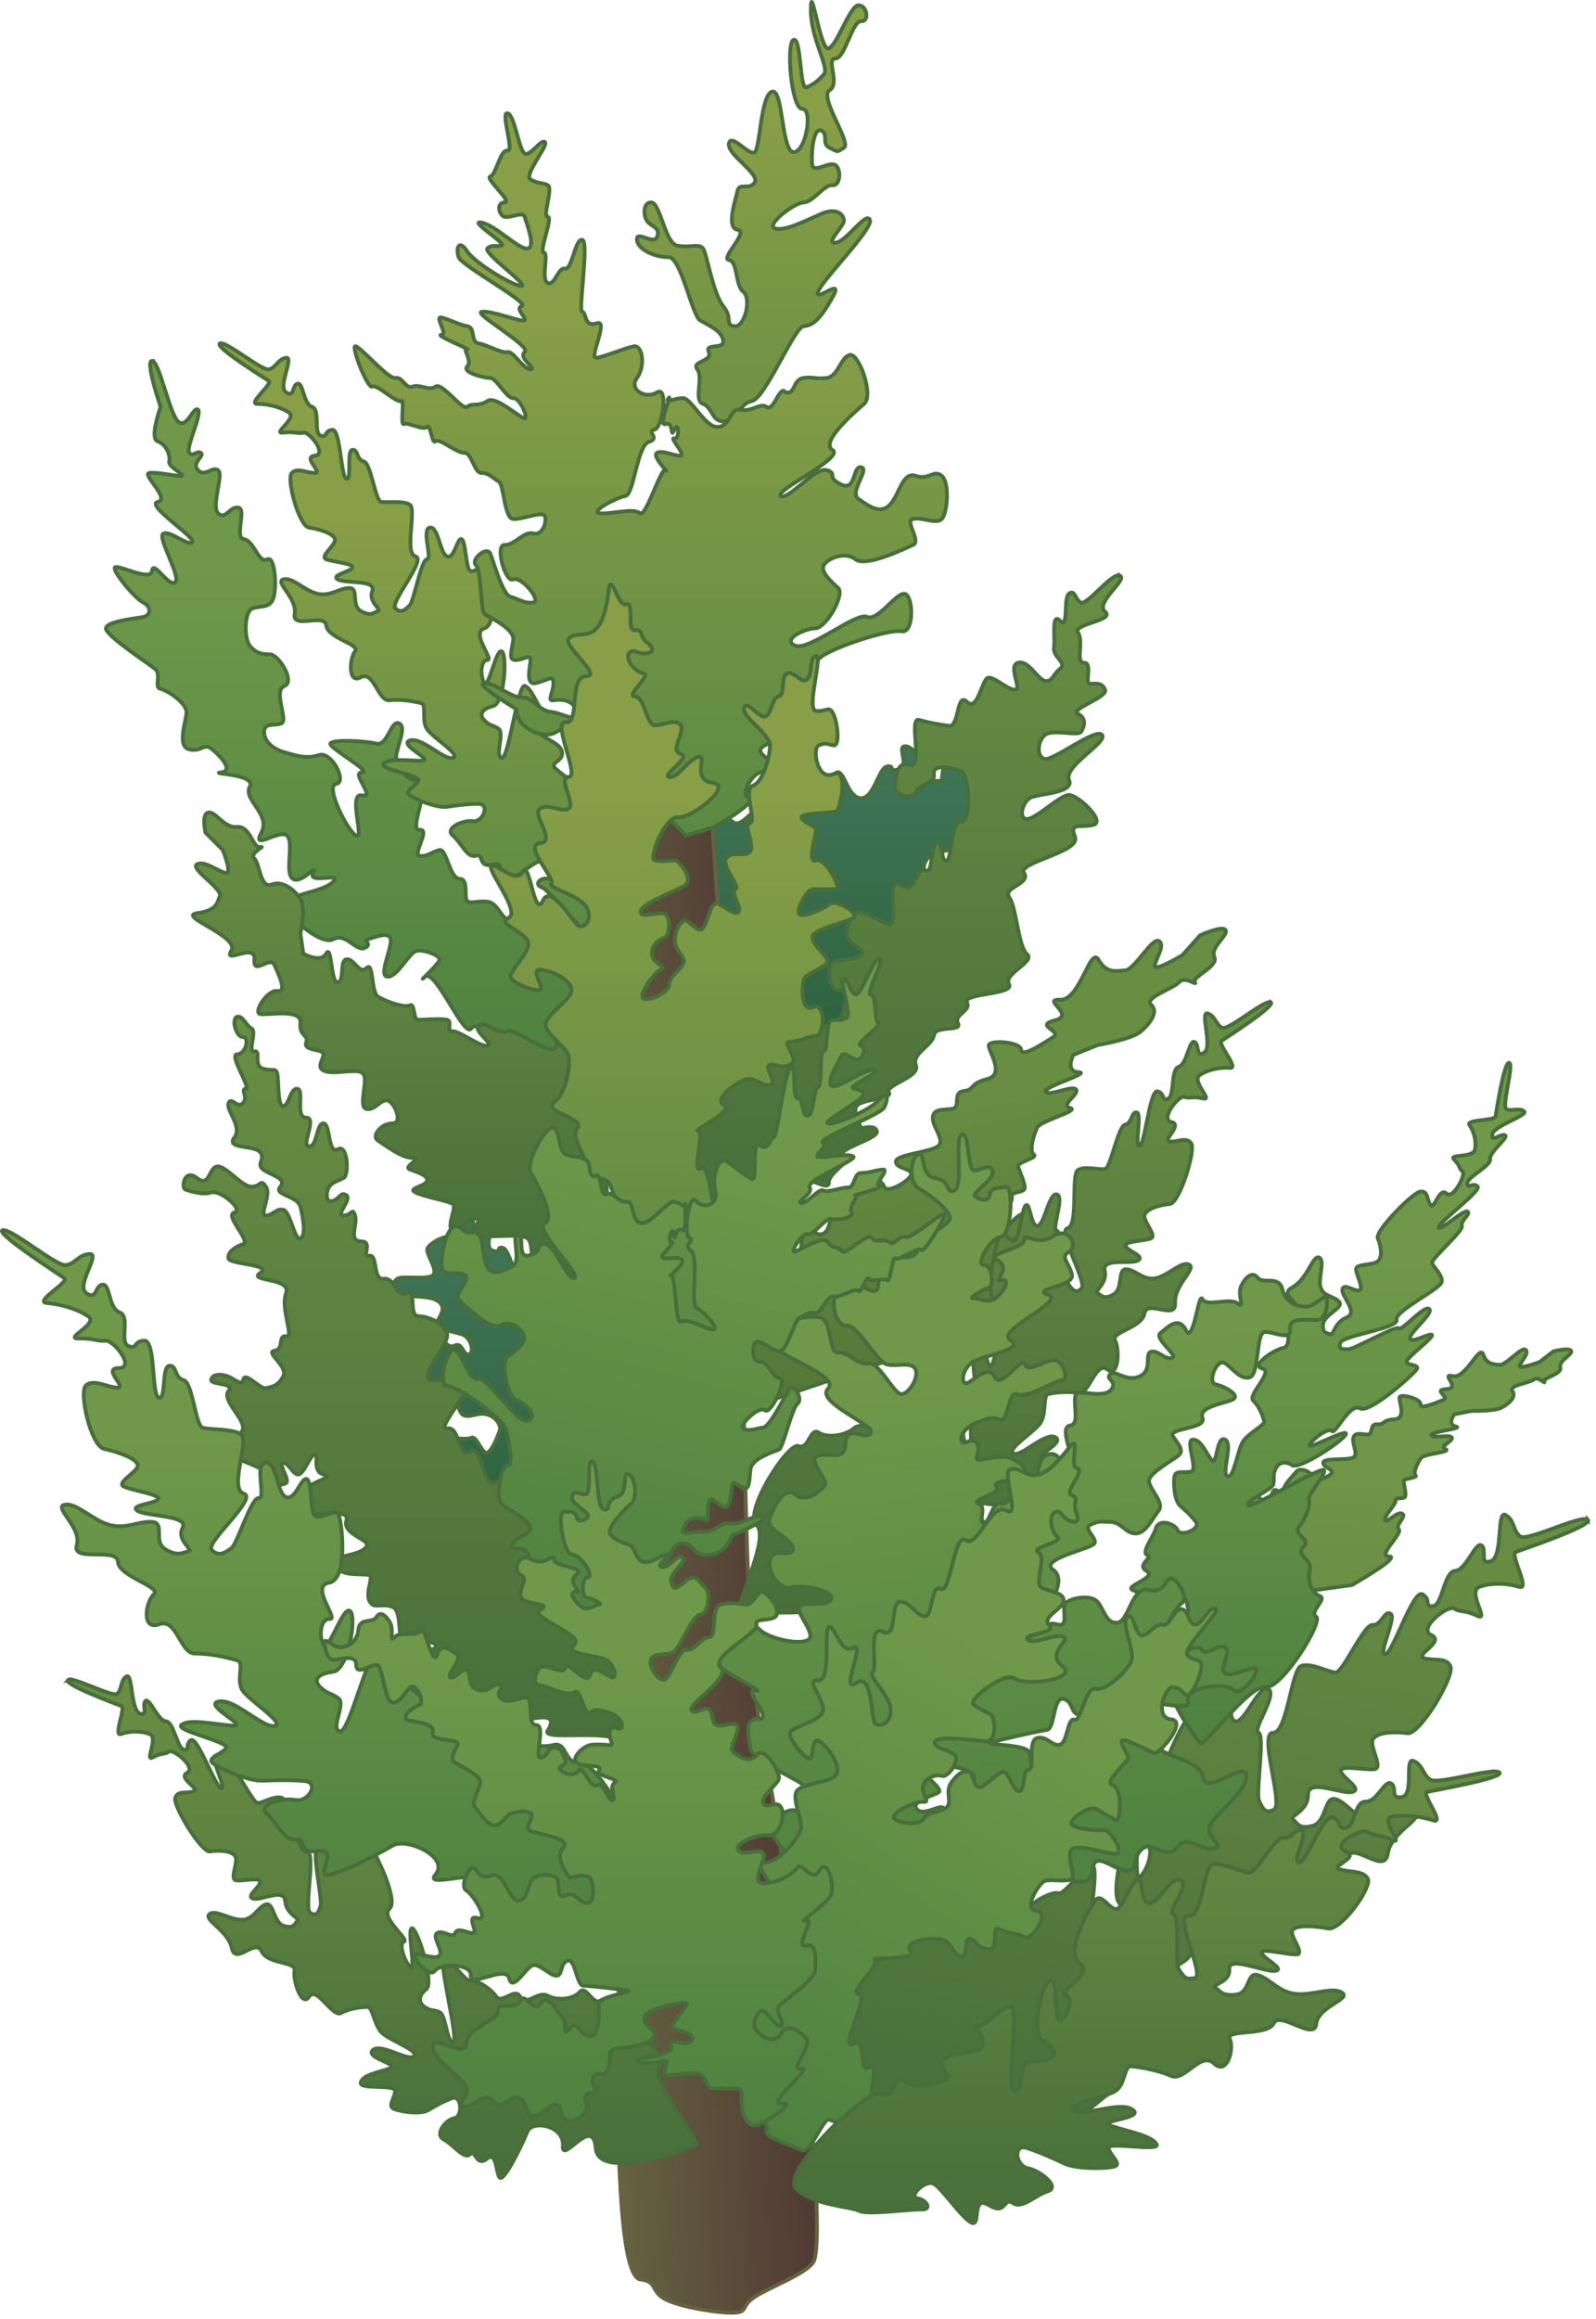
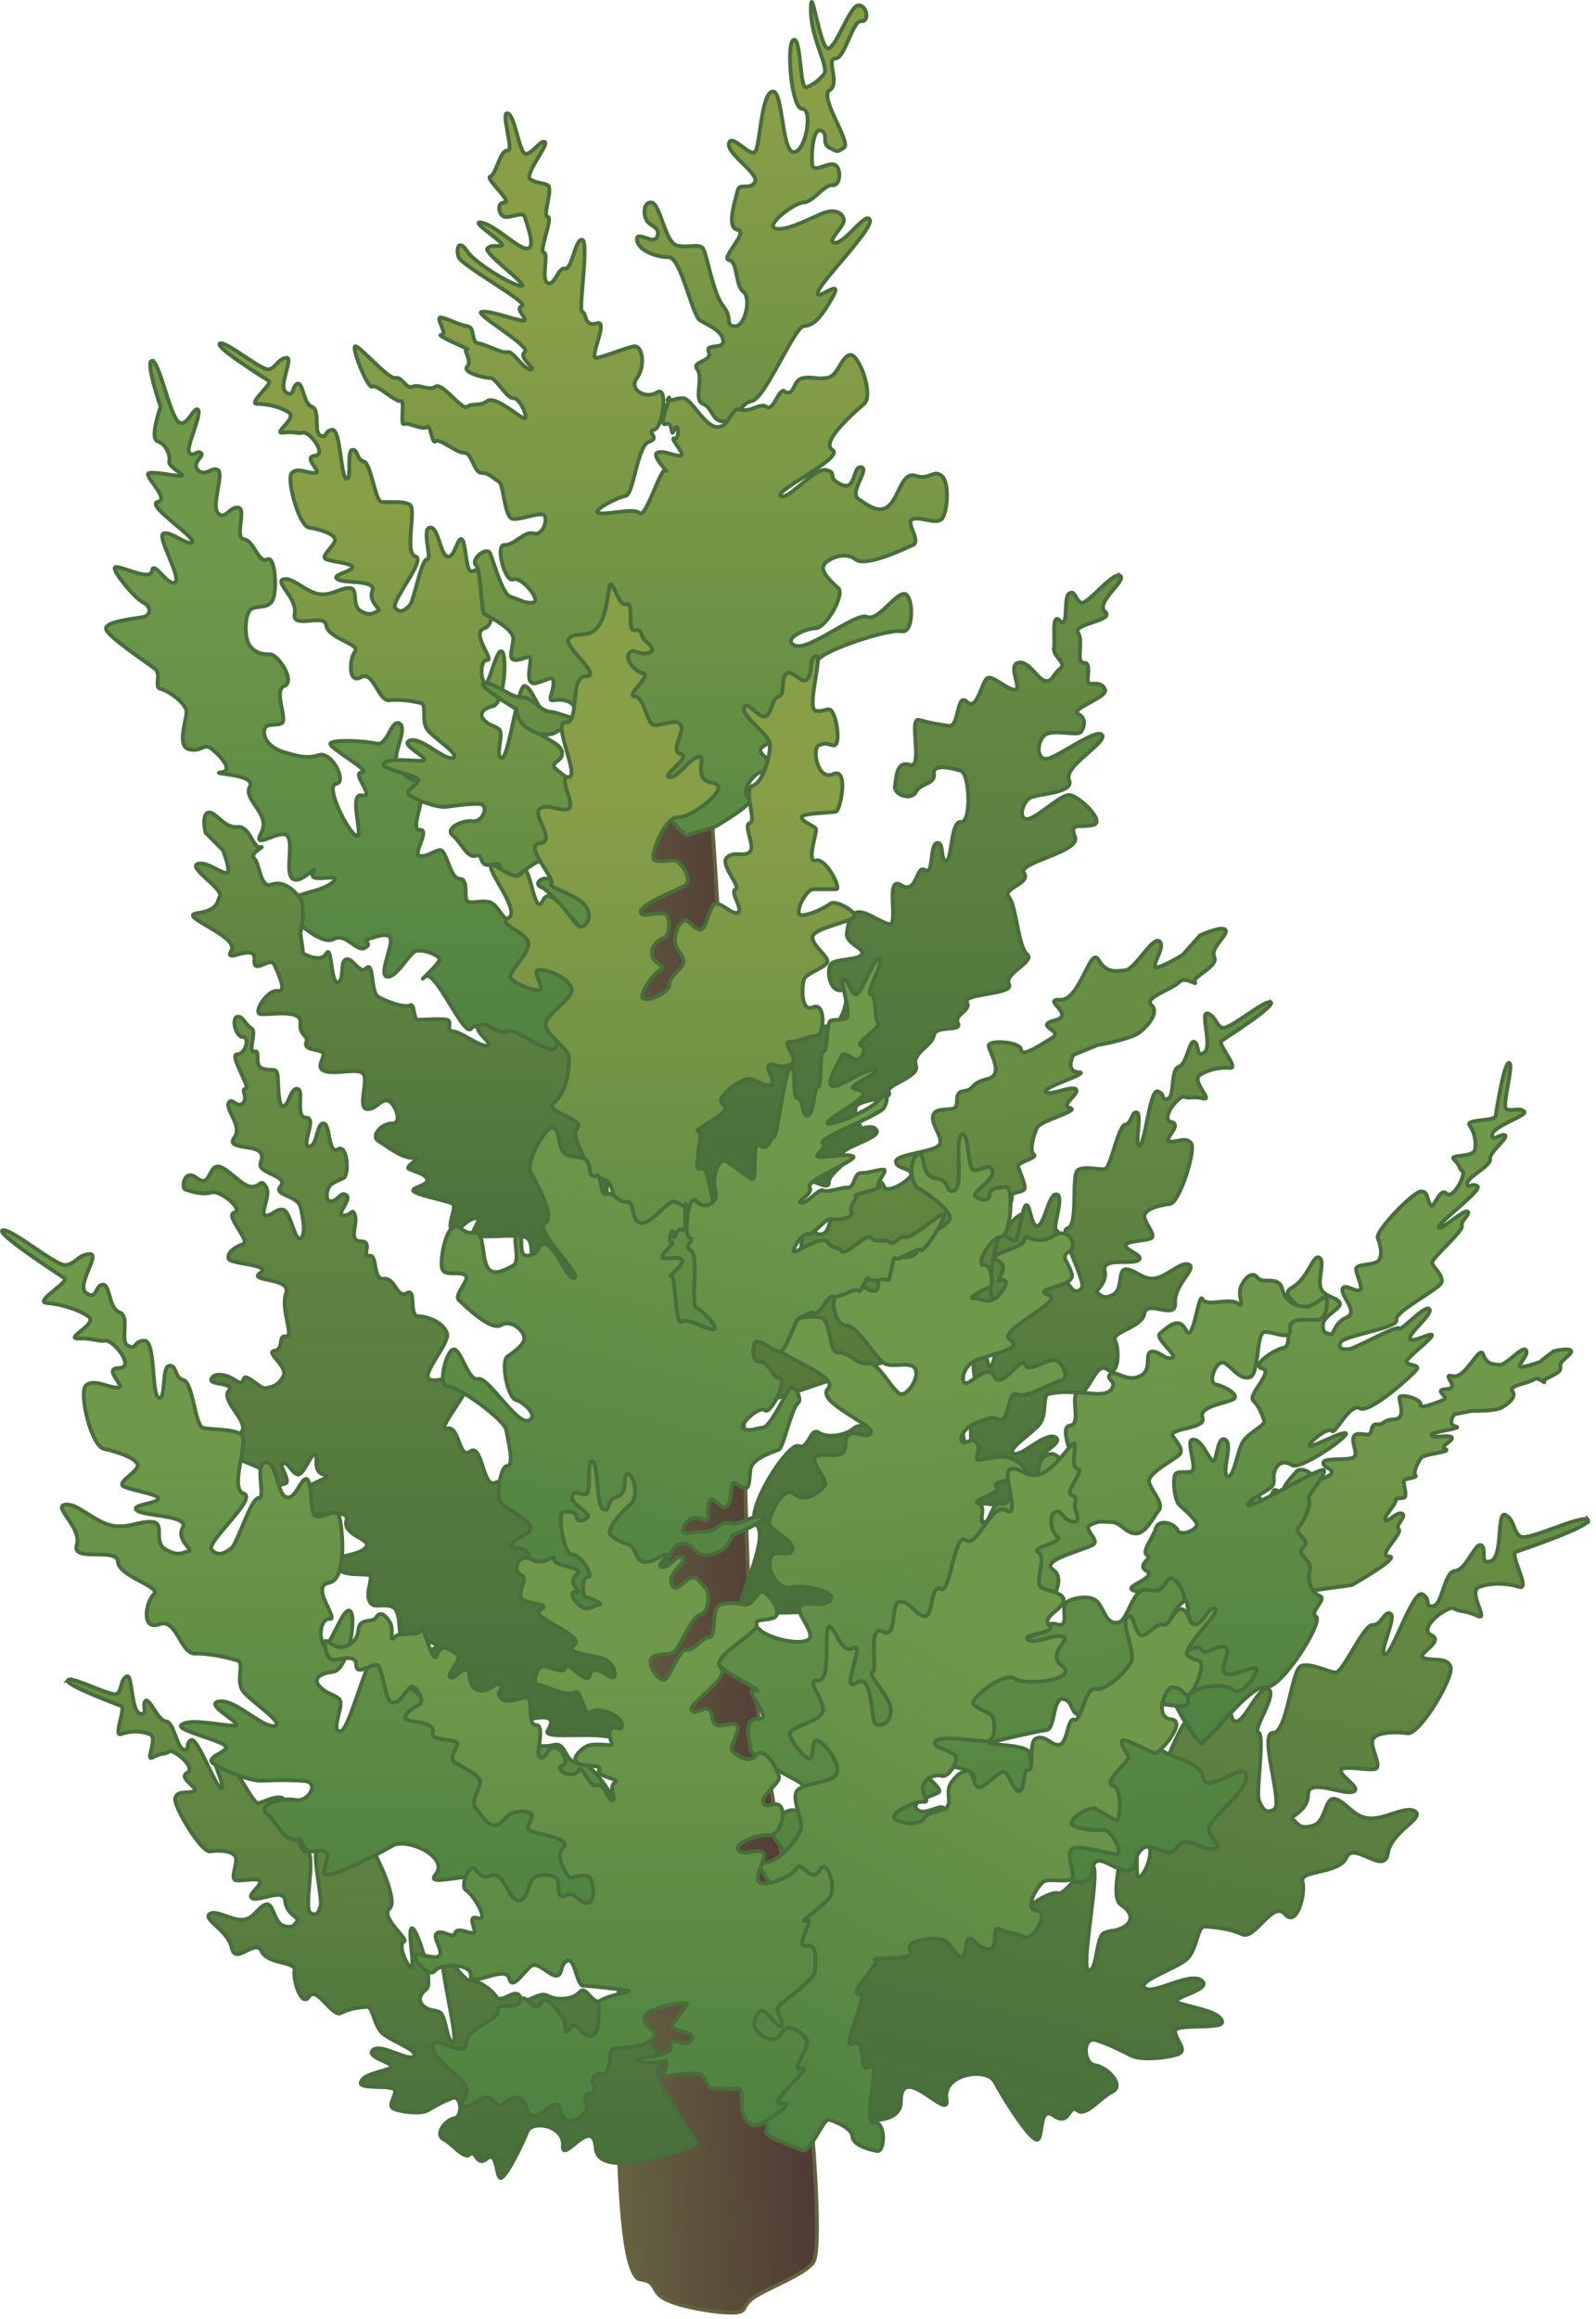
<svg xmlns="http://www.w3.org/2000/svg" xmlns:ns1="https://ian.umces.edu/media-library/" x="0px" y="0px" width="345" height="501" viewBox="0 0 345 501" xml:space="preserve">
  <title>Juniperus virginiana (Eastern Red Cedar)</title>
  <desc>
    <ns1:title>Juniperus virginiana (Eastern Red Cedar)</ns1:title>
    <ns1:descr>Illustration of Juniperus virginiana (Eastern Red Cedar)</ns1:descr>
    <ns1:scene>
      <ns1:contains>Eastern, red, cedar, redcedar, red, juniper, pencil, cedar, plant, Plantae, vascular, Coniferophyta, gymnosperm, Pinopsida, Pinales, Cupressaceae, cypress, family, Juniperus, virginiana, tree, evergreen, coniferous, temperate, eastern, North, America</ns1:contains>
      <ns1:when>2004-02-03</ns1:when>
    </ns1:scene>
  </desc>
  <defs />
  <linearGradient id="ian_symbols_9c83ce422de40cd44d72db9e053bdb77" y2="321.82" gradientUnits="userSpaceOnUse" x2="179.66" gradientTransform="matrix(.979 .209 -.262 1.109 180.69 -81.266)" y1="462.66" x1="179.66">
    <stop stop-color="#486E3B" offset="0" />
    <stop stop-color="#6A8E44" offset="1" />
  </linearGradient>
  <path stroke="#486E3B" stroke-width=".824" d="m343.24 328.31c-1.169-1.287-12.869 4.604-14.531 3.617-1.662-.976-1.233-3.563-3.255-4.667-2.005-1.096-.472 8.981-3.143 9.96-2.658.976-.771-2.523-2.069-3.392-1.313-.871-3.276 5.354-5.688 5.504-2.407.14-2.719 7.352-4.757 7.612-2.048.268-.321-1.472-2.337-2.556-2.033-1.096-6.472 13.019-8.038 12.966-1.57-.032 2.488-7.869 1.19-8.749-1.309-.869-2 2.566-3.92 2.416-1.908-.161-6.396 10.303-7.962 10.261-1.555-.043-5.239-2.116-7.416-1.44-2.188.679-3.029 14.565-6.149 14.48-3.126-.064 2.241 15.324.289 16.518-1.963 1.211-2.638-.368-3.313-1.955-.691-1.59 1.329-14.177-.102-14.627-1.438-.464 4.177-8.255 2.16-9.359-2.005-1.094-4.863 6.687-6.911 6.943-2.059.269-.804-6.182-2.006-6.107-1.206.075-3.705 7.952-5.034 8.448-1.33.493-2.794-3.627-4.027-2.201-1.255 1.448-7.983 15.281-4.799 17.654 3.19 2.383-5.384 8.341-3.603 8.898 1.801.568.225 5.561-1.373 6.868-1.604 1.319.278-10.85-1.421-10.485-1.694.375-5.426 14.724-2.82 16.442 2.596 1.737 2.788 3.627.825 4.828-1.951 1.212-2.53.568-4.364 1.376-1.817.771-1.41 8.209-3.33 8.059-1.919-.15 2.745-22.41.815-22.55-1.909-.16-5.925 6.333-7.362 5.883s-6.021 2.019-7.522 4.281c-1.501 2.254-5.968-2.684-7.255.107-1.266 2.78-5.464-1.748-8.284-.365-2.793 1.395-7.684.998-9.802-1.04-2.112-2.04-3.656 3.938-6.268 2.22-2.596-1.736-18.938 13.815-15.914 17.946 3.013 4.153-10.917 19.963-9.261 20.938 1.652.976 30.316 10.207 30.252.987-.053-9.218 10.778 4.819 9.861-.602-.912-5.432 8.697-6.986 10.434-3.691 1.748 3.284 6.751 11.3 8.768 12.387 2.021 1.094.439-7.611 3.983-5.121 3.55 2.469 3.196-2.641 5.078-1.137 1.887 1.501 4.771-2.608 7.576-4.003 2.788-1.396-1.072-5.346-3.705-5.731-2.648-.376-2.724-6.333.14-5.432 2.868.903 5.238 2.115 7.608 3.315 2.386 1.215 8.536.43 10.359-.364 1.823-.793-.644-2.94-.837-4.839-.192-1.89 11.062-.149 10.161-2.266-.911-2.115-5.47-2.63-9.045-3.767-3.577-1.137 7.168-2.748 4.702-4.903-2.473-2.147-10.424 3.099-12.312 1.587-1.887-1.501 6.848-4.217 9.057-6.268 2.225-2.038 2.236-7.041 3.791-7.009 1.565.032 5.41.344 8.145 1.655 2.734 1.329 6.686-7.462 9.249-4.37 2.579 3.08 4.573-4.485 3.791-7.009-.772-2.533 7.984-1.587 9.518-5.214 1.55-3.617 8.204 3.96 8.933-.829.719-4.796 7.888-7.544 6-9.056-1.882-1.504-6.418 1.63-9.897 1.437-3.485-.192-4.843-3.349-7.352-4.143-2.499-.804-1.931 4.872-4.96 5.732-3.035.857-3.346-.604-4.289-1.364-.949-.74 3.292-1.684 3.26-5.344-.021-3.659 7.459.075 9.641-.613 2.177-.676-2.215-2.971-2.536-4.454-.322-1.468 5.185-.182 7.233-.45 2.054-.257-1.19-4.936-.311-6.482.879-1.544 4.852-1.651 7.49-1.276 2.644.365 10.188-12.3 9.276-14.415-.901-2.102-3.588-1.126-5.732-1.802-2.134-.687 4.665-3.553 1.576-4.981-3.088-1.426 3.662-6.601 4.96-5.74 1.298.869 2.284.268 5.014 1.586 2.724 1.322-2.269-5.278.407-6.257 2.671-.987 6.145-.794 8.648 0 2.51.785-2.102-7.051-.761-7.544 1.33-.51 16.75-5.67 15.58-6.96z" fill="url(#ian_symbols_9c83ce422de40cd44d72db9e053bdb77)" />
  <linearGradient id="ian_symbols_c00cdf52b982d374c5b957bf29cd5e70" y2="158.71" gradientUnits="userSpaceOnUse" x2="179.38" y1="255.72" x1="179.38">
    <stop stop-color="#245931" offset="0" />
    <stop stop-color="#42765A" offset="1" />
  </linearGradient>
-   <path stroke="#486E3B" stroke-width=".824" d="m173.11 168.69c1.544 0 2.788 3.424 4.971 3.725 2.177.321 1.555-5.904 3.109-5.593 1.544.311 2.166 5.603 4.971 5.593 2.799 0 3.731-6.526 5.604-6.848 1.854-.29 0 1.255 2.477.633 2.488-.633-.311-4.657 1.244-4.971 1.555-.311 2.794 2.491 3.727 1.247.943-1.257-.933-4.045 1.244-3.734s0 9.949 0 9.949h3.11s.311-5.592 1.871-5.592c1.555 0 4.654 1.244 5.587 2.469.938 1.255-3.722 5.611-.611 6.236 3.104.612 7.764-.313 8.697.612.933.933 2.487 2.176 0 3.112-2.482.934-9.019.011-11.186 1.866-2.177 1.869 1.545 4.035.622 4.971-.933.933-3.742 1.244-6.225 1.866-2.478.622-3.421 4.048-1.866 4.349 1.555.311 1.555-2.791 3.731-1.858 2.183.922 3.737-3.113 6.226-2.491 2.482.622 7.448 1.869 7.448 4.971 0 3.113.938 13.673-1.866 14.917-2.788 1.247-11.808-6.826-13.051-3.724-1.244 3.102-4.354.311-7.459 1.244-3.099.936-3.099 3.102-3.099 3.102s1.544 4.048 3.099 4.981c1.555.922 2.794-3.734 4.349-3.113 1.555.622 5.914-.622 7.469 1.244 1.556 1.869.622 10.26-1.243 10.571-1.872.311-5.293-3.735-7.47-3.735-2.172 0-1.249 2.18-1.871 3.113-.611.933 5.292 4.67 3.737 4.981s-6.525-7.147-8.069-5.603c-1.561 1.555-2.805-1.244-4.359-.622-1.556.622 3.426 5.29 1.865 6.225-1.555.922-3.731-7.469-4.976-5.603-1.249 1.858 3.11 10.249 1.866 11.807-1.244 1.555-20.51 9.324-24.247 8.713-3.721-.622-16.782 18.021-16.782 18.021l-6.837-12.429-.622-59.684s11.501-9.949 13.672-8.702c2.177 1.244 4.043.633 6.226 2.488 2.166 1.869 4.021-2.802 5.587-1.866 1.561.934 1.561-3.413 4.349-2.49 2.8.91 3.42-4.37 4.97-4.37z" fill="url(#ian_symbols_c00cdf52b982d374c5b957bf29cd5e70)" />
  <linearGradient id="ian_symbols_be68c26411a92d2455bcd4e7f967af7a" y2="262.7" gradientUnits="userSpaceOnUse" x2="119.07" y1="359.7" x1="119.07">
    <stop stop-color="#245931" offset="0" />
    <stop stop-color="#42765A" offset="1" />
  </linearGradient>
-   <path stroke="#486E3B" stroke-width=".824" d="m124.33 272.66c-1.313 0-2.354 3.426-4.188 3.737-1.823.311-1.298-5.904-2.606-5.593-1.313.311-1.829 5.593-4.177 5.593-2.349 0-3.131-6.526-4.703-6.847-1.565-.3 0 1.254-2.091.632-2.091-.632.247-4.659-1.041-4.97-1.309-.311-2.354 2.491-3.137 1.247-.783-1.247.783-4.048-1.051-3.735-1.823.311 0 9.936 0 9.936h-2.605s-.258-5.579-1.565-5.579c-1.314-.011-3.92 1.244-4.703 2.469-.783 1.244 3.131 5.611.525 6.222-2.616.625-6.536-.311-7.319.625-.772.933-2.081 2.177 0 3.112 2.091.933 7.576 0 9.399 1.866 1.839 1.858-1.297 4.035-.514 4.97.783.933 3.137 1.244 5.228 1.866 2.081.622 2.875 4.045 1.555 4.346-1.297.311-1.297-2.788-3.131-1.855-1.817.922-3.137-3.113-5.217-2.491-2.091.622-6.268 1.869-6.268 4.97 0 3.113-.783 13.684 1.566 14.917 2.354 1.244 9.919-6.836 10.97-3.724 1.041 3.102 3.646.311 6.268 1.233 2.606.936 2.606 3.113 2.606 3.113s-1.319 4.045-2.606 4.981c-1.309.922-2.354-3.735-3.662-3.113-1.309.622-4.955-.611-6.268 1.233-1.309 1.879-.526 10.271 1.04 10.582 1.571.3 4.445-3.735 6.269-3.735 1.838 0 1.056 2.18 1.571 3.113.525.922-4.435 4.667-3.137 4.981 1.32.311 5.475-7.161 6.794-5.604 1.308 1.544 2.354-1.247 3.662-.622 1.298.622-2.879 5.289-1.565 6.225 1.297.922 3.131-7.472 4.171-5.604 1.041 1.866-2.606 10.26-1.565 11.805 1.051 1.557 17.233 9.327 20.37 8.705 3.131-.611 14.102 18.03 14.102 18.03l5.742-12.437.525-59.673s-9.667-9.949-11.495-8.705c-1.823 1.247-3.389.625-5.228 2.491-1.823 1.858-3.389-2.802-4.697-1.866-1.298.933-1.298-3.423-3.651-2.491-2.32.92-2.85-4.36-4.15-4.37z" fill="url(#ian_symbols_be68c26411a92d2455bcd4e7f967af7a)" />
  <linearGradient id="ian_symbols_308e3f435feda314299b0db2b1d8e3ae" y2="219.64" gradientUnits="userSpaceOnUse" x2="97.373" y1="380.64" x1="97.373">
    <stop stop-color="#486E3B" offset="0" />
    <stop stop-color="#6A8E44" offset="1" />
  </linearGradient>
  <path stroke="#486E3B" stroke-width=".824" d="m51.256 219.67c-1.255.311-.312 4.346 1.254 4.346 1.544 0 .611 3.734-1.254 3.734-1.855-.011 3.11 7.458 1.866 7.458-1.233 0 .622 1.869-.611 3.102-1.254 1.247-2.51-1.544-3.11 0-.627 1.547 3.099 4.981 1.233 7.469-1.861 2.48 4.354 1.547 5.598 3.102 1.249 1.558-.933 2.491.627 3.727 1.555 1.244 5.276 1.866 3.732 3.735-1.556 1.855 3.715 1.866 4.348 4.346.622 2.491 1.233 6.214 0 6.836-1.244.622-2.172-5.903-3.727-6.204-1.555-.311-2.177 1.236-3.732 1.236-1.56 0 1.234-4.349 0-6.214-1.249-1.869-.933 0-3.115 0-2.167-.011-5.593-4.66-7.458-4.349-1.855.311-1.555 4.66-4.349 2.48-2.799-2.169-3.421 2.18-2.488 2.48.933.322 3.737 1.254 5.593.632 1.866-.632 7.147 3.735 4.971 4.346-2.172.625 3.732 6.225 1.876 6.836-1.876.625-3.427 1.869-3.11 3.112.311 1.247 9.635 1.247 6.831 3.113-2.799 1.869 6.853.936 5.603 4.346-1.244 3.416 1.861 9.638 0 9.327-1.866-.311-.311 2.802-2.488 3.113s3.11 3.423 1.866 5.592c-1.244 2.177-2.498 2.177-3.732 2.491-1.249.3-4.392-3.563-4.842-1.944-.44 1.63-1.694.075-3.238-.547-1.561-.622-3.427-.622-3.737.622-.311 1.244 5.281.622 3.737 2.491-1.561 1.855 3.41 5.901 3.11 8.08-.312 2.18-3.737 2.48-4.359 4.346-.622 1.869 11.196 4.048 9.33 6.215-1.871 2.18 3.421 1.88 4.354 1.247.933-.625-1.866-4.349-.622-4.349s1.861 2.169 3.105 2.48 2.788-4.346 3.731-4.346c.922 0-.643 3.735 1.861 4.346 2.488.622-2.504 1.558-3.727 3.123-1.244 1.547-3.099 3.413-1.244 4.958 1.866 1.558 10.879-1.233 9.947 1.869-.934 3.102 5.281 4.045 4.349 5.593-.922 1.555-4.349 1.866-6.215 2.488-1.855.624-.311 2.501 1.244 3.113 1.555.614 4.67.322 5.592.614.933.311-.922 3.734 0 5.6.933 1.858 2.477.322 4.96 1.247 2.498.933.643 9.002 3.12 8.07 2.494-.923 4.36-.923 6.215 0 1.866.933-9.625 4.979-8.07 6.225 1.544 1.244 6.215 1.556 8.691 2.491 2.494.933.622 2.487 1.244 4.979.622 2.479 4.971 3.724 7.464 3.724 2.488 0 .622-9.016 3.11-8.08 2.477.933 3.726 5.278 4.349 6.836.622 1.544 10.879-3.102 7.458 2.488-1.657 2.705 18.027-1.48 16.161 4.23-1.855 5.719 20.52.118 20.52.118l-2.499-42.276s-7.137-.622-9.318-.622c-2.167 0-4.344-5.592-7.459-6.214-3.099-.622-1.233 2.479-4.965 2.479-3.737 0-4.048-15.219-6.847-11.182-2.794 4.045-3.416-4.971-5.593-3.724-2.171 1.233-5.593-4.048-6.836-1.247-1.245 2.791-2.805 4.66-4.971 4.971-2.177.312-2.488-8.705-4.981-6.836-2.477 1.866-2.167-5.593-4.971-4.971-2.799.622 6.214-9.327 4.971-11.193-1.233-1.869-6.525 1.555-8.692.622-2.177-.933 4.349-7.77 3.721-9.938-.622-2.19-4.032-3.734-6.209-3.734-2.182-.011-.311-6.225-2.494-4.981-2.166 1.247-2.488-3.41-4.97-3.099-2.488.311-1.255-5.281-3.11-4.981-1.855.311.933-3.113-1.855-3.113-2.804 0-.622-3.724-1.244-5.59-.638-1.869-.638 0-2.493 0-1.866 0 1.855-3.416.622-4.349-1.244-.933-1.555.933-3.11 1.247-1.544.311-1.244-2.179-.612-3.112.612-.936 1.855-1.247 3.1-1.869 1.244-.622.933-7.448-1.244-6.214-2.166 1.247-1.555-5.59-3.11-5.59-1.561 0-1.25 4.979-3.104 4.979-1.866 0 1.855-6.225-.622-6.225-2.488 0-.322-5.901-1.866-6.215-1.55-.322-1.861 3.724-3.105 3.724s-.933-5.279-1.244-6.836c-.312-1.555-.934-.622-3.11-1.244-2.183-.622-.312-4.045-1.872-3.734-1.555.311.622-4.335-.622-4.958-1.243-.66-1.865-2.83-3.109-2.52z" fill="url(#ian_symbols_308e3f435feda314299b0db2b1d8e3ae)" />
  <linearGradient id="ian_symbols_b9d28d351f6b3844795fe4d341a13864" y2="77.955" gradientUnits="userSpaceOnUse" x2="80.441" y1="230.26" x1="80.441">
    <stop stop-color="#4E8240" offset="0" />
    <stop stop-color="#70984A" offset=".714" />
  </linearGradient>
  <path stroke="#486E3B" stroke-width=".824" d="m32.859 77.955c1.555 0 3.727 11.182 5.592 13.051 1.866 1.866 3.421-3.424 4.359-2.49.933.933-2.805 8.391-1.872 9.327.933.933 1.555-.625 2.494 0 .933.611-2.183 2.177-.622 3.735 1.555 1.544 3.088-.933 4.343 0 1.244.922-1.555 7.769 0 9.313 1.555 1.558 2.493-1.544 4.359-1.244 1.866.322-.933 6.536 1.233 6.836 2.188.322 3.11 5.303 4.992 4.359 1.855-.936 2.156 6.836 1.233 8.702-.933 1.869-2.488 1.244-4.359 1.869-1.867.611-1.867 6.525-.611 8.08 1.233 1.544 2.482 1.869 4.348 1.858 1.866 0 5.593 5.912 3.099 6.847-2.477.933.933 7.458-.622 8.081-1.544.622-3.721-.311-3.721 1.869 0 2.166 2.166 3.735 4.343 4.346 2.183.622 4.67 1.555 7.47.622 2.804-.933 6.214 5.904 3.737 6.214-2.499.312 2.478 10.26 4.338 11.193 1.865.933-1.861-9.327 1.243-8.703 3.11.622-2.482-4.97 0-4.97 2.488-.011-7.158-5.279-6.825-6.215.311-.944 7.447-.622 9.935 0 2.494.622 3.116-5.29 4.982-4.356 1.854.922-1.244 6.214-.622 8.08.622 1.869 2.166 4.349 4.97 4.349 2.799 0-2.494 10.882 0 10.571 2.488-.311-1.56 5.29 0 5.59 1.555.313 2.799-.922 4.343-1.244 1.555-.311 2.182 6.225 4.359 6.225 2.177-.01.622 4.657 1.866 4.968 1.233.313 2.172-.311 4.348 0 2.177.313 3.11 4.659 5.593 4.348 2.478-.311-1.56-4.659.622-4.348 2.177.313 4.97 4.038 6.836 3.112 1.866-.943-.311 4.359 2.488 4.349 2.804 0 13.051 9.635 15.539 9.324 2.493-.322.627 14.309.627 14.309s-14.611 4.346-16.788 4.346c-2.177 0-7.459-5.903-11.196-4.971-3.722.925-5.898-5.29-7.448-3.11-1.555 2.177-7.77-13.051-9.946-11.195-2.183 1.869 3.099-2.791 3.099-3.724.011-.933-3.41-2.18-4.965-1.866-1.572.311-4.038 5.601-6.215 5.59-2.182 0 .933-6.215.622-8.081-.311-1.869-3.738-.311-4.981 0-1.233.311 1.243.933-.623 1.866-1.855.936-4.048-3.413-6.826-1.866-2.804 1.555-11.517-6.204-9.962-8.083 1.561-1.866 7.786-2.167 9.962-4.346 2.167-2.177-5.603.622-4.359-1.866 1.244-2.491-2.488 2.488-4.365 1.244-1.861-1.244.322-7.78-1.239-9.327-1.544-1.555-7.77 3.423-5.587-.622 2.177-4.045-4.038-7.147-2.482-9.949 1.544-2.791-9.024-2.791-6.225-3.102 2.804-.312 0-3.424-1.877-4.968-1.845-1.569-2.167.611-4.96 0-2.81-.625-.622-6.226-.622-8.094 0-1.855-4.032-4.657-5.593-4.968-1.555-.312.311-3.103-1.244-4.36-1.556-1.244-10.569-7.137-10.569-8.691 0-1.558 6.525-2.18 8.081-2.491 1.555-.311 1.866-2.18 0-3.113-1.86-.933-6.214-6.204-6.214-7.447 0-1.255 7.769 3.102 8.081.622.311-2.499 3.426 3.402 4.97 2.469 1.555-.933-4.038-9.938-2.482-10.56 1.549-.623 5.281 2.802 6.214 1.855.933-.933-10.257-8.069-7.458-8.681 2.793-.632-3.421-5.925-1.866-6.236 1.555-.3 5.281.622 6.836.622s-2.788-1.855-2.488-3.102c.311-1.254-.611-3.734-2.483-4.356-1.866-.622.622-7.458.622-7.458s-3.412-9.949-1.857-9.949z" fill="url(#ian_symbols_b9d28d351f6b3844795fe4d341a13864)" />
  <linearGradient id="ian_symbols_16f76f7f949026b47d33514ff687b13c" y2="74.146" gradientUnits="userSpaceOnUse" x2="93.225" y1="205.99" x1="93.225">
    <stop stop-color="#5B8A43" offset=".006" />
    <stop stop-color="#889E47" offset=".714" />
  </linearGradient>
  <path stroke="#486E3B" stroke-width=".824" d="m47.529 74.188c1.244-.625 9.019 5.912 10.574 5.601s1.866-2.166 3.732-2.488c1.861-.324-1.866 6.211 0 7.458 1.861 1.244 1.239-1.558 2.483-1.869s1.244 4.359 3.11 4.981c1.855.622.311 5.589 1.855 6.214 1.571.622.627-.936 2.494-1.247 1.866-.312 1.866 10.26 3.11 10.571 1.233.311 0-5.901 1.233-6.215 1.26-.311.949 2.168 2.504 2.49 1.544.3 2.478 8.384 3.722 8.694 1.249.312 4.659-.311 6.214.622 1.56.922-1.245 10.571 1.249 11.193 2.488.625-5.592 9.949-4.349 11.195 1.234 1.234 2.167.312 3.1-.624.933-.933 2.493-9.946 3.737-9.946 1.233 0-1.244-6.526.622-6.85 1.855-.311 2.167 5.603 3.721 6.225 1.561.625 2.182-4.035 3.116-3.735.933.312.922 6.214 1.855 6.836.943.622 3.115-1.866 3.737-.622s2.488 12.129-.622 13.051c-3.115.933 2.177 6.858.622 6.847-1.544 0-1.555 3.734-.622 4.979.933 1.236 2.488-7.458 3.721-6.847 1.244.625.622 11.196-1.855 11.818-2.488.622-3.11 1.866-1.866 3.113 1.244 1.233 1.866.933 3.11 1.855 1.233.936-.933 5.914.611 6.225s3.426-15.85 4.981-15.539c1.555.3 3.11 5.589 4.359 5.589 1.244 0-2.494 1.869-1.871 3.724.622 1.869 5.281 2.801 5.592 4.981.322 2.177-3.11 2.177-1.244 3.724 1.866 1.555 4.037 3.424 6.214 2.49 2.177-.936.622 4.346 3.11 3.725 2.493-.612 12.118 20.831 8.708 23-3.416 2.177-5.292 10.271-6.837 10.571-1.56.311-12.439-13.663-14.295-14.287-1.872-.633-.321-2.188 1.233-1.877 1.566.311-.311-4.035-1.86-3.724-1.555.311-6.22 4.657-8.091 4.979-1.855.301 1.544-5.29-1.855-4.356-3.416.922-1.866-2.491-3.727-1.869-1.866.625-3.11-2.799-4.976-4.357-1.872-1.555 2.177-3.413 4.333-3.102 2.193.3 3.748-3.724 1.26-3.734-2.483 0-4.66.311-6.842.622-2.177.311-6.831-1.545-8.08-2.478-1.245-.936 1.249-1.869 1.871-3.113.622-1.246-8.719-2.49-7.464-3.745 1.25-1.225 4.97-.604 8.086-.604 3.099-.021-4.981-3.423-2.493-4.356 2.493-.933 7.458 4.356 9.33 3.734 1.866-.622-4.359-4.356-5.592-6.225-1.244-1.855 0-5.279-1.244-5.59-1.244-.322-4.359-.936-6.836-.625-2.493.303-3.426-6.523-6.215-4.968-2.804 1.547-2.493-4.035-1.244-5.603 1.244-1.555-5.915-2.799-6.225-5.59-.3-2.802-7.448.943-6.836-2.48.622-3.423-4.349-6.847-2.483-7.469 1.872-.622 4.66 2.49 7.458 3.113 2.805.611 4.66-1.247 6.836-1.247 2.182-.011.311 3.735 2.493 4.971 2.167 1.244 2.789.311 3.722 0 .933-.3-2.177-1.858-1.244-4.346.933-2.49-5.904-1.547-7.458-2.49-1.544-.936 2.488-1.547 3.099-2.491.638-.933-4.032-1.244-5.587-1.854-1.561-.625 2.177-3.103 1.866-4.36-.311-1.244-3.426-2.166-5.592-2.49-2.177-.311-4.971-10.56-3.721-11.805 1.233-1.244 3.088.011 4.965 0 1.861 0-2.799-3.423 0-3.724 2.805-.322-1.244-5.292-2.488-4.981s-1.866-.311-4.349 0c-2.498.311 3.094-3.102 1.244-4.346-1.866-1.244-4.665-1.866-6.847-1.866-2.177 0 3.426-4.349 2.493-4.981-.923-.555-11.807-7.391-10.564-8.014z" fill="url(#ian_symbols_16f76f7f949026b47d33514ff687b13c)" />
  <linearGradient id="ian_symbols_5a23f7c21b7c2ff4bd8bc74abc6e365a" y2="314.82" gradientUnits="userSpaceOnUse" x2="182.24" gradientTransform="matrix(.999 -.048 .048 .999 -28.636 -1.554)" y1="314.82" x1="140.02">
    <stop stop-color="#656241" offset="0" />
    <stop stop-color="#503934" offset="1" />
  </linearGradient>
  <path stroke="#656241" stroke-width=".824" d="m143.86 496.69c-3.33-1.729-1.614-3.842-5.41-4.292-7.577-.894-4.392-79.646-3.308-109.87 1.072-30.233 3.78-56.957 2.171-90.829-1.614-33.86-2.59-137.96.515-151.93 3.11-13.973 7.416-29.268 7.416-29.268s1.962 14.995 5.126 28.667c3.158 13.673 9.158 135.34 10.048 154.16.879 18.801.386 65.348 5.228 87.748 4.837 22.396 13.673 102.43 10.15 107.62-1.77 2.605-9.688 5.482-12.74 7.522-3.034 2.027-1.211 3.198-4.354 3.349-3.15.16-11.52-1.16-14.85-2.88z" fill="url(#ian_symbols_5a23f7c21b7c2ff4bd8bc74abc6e365a)" />
  <linearGradient id="ian_symbols_ea7f9f412ee974f47d5f3bb83701ffe5" y2="287.08" gradientUnits="userSpaceOnUse" x2="328.47" gradientTransform="matrix(.874 .014 .014 .999 6.455 -.347)" y1="344.27" x1="328.47">
    <stop stop-color="#6A8E44" offset="0" />
    <stop stop-color="#70984A" offset=".714" />
  </linearGradient>
  <path stroke="#486E3B" stroke-width=".824" d="m256.74 347.28s-.655-3.424-.505-4.595c.15-1.158 1.92.129 2.665-.611.74-.75.321-2.029.183-3.338-.15-1.308 3.721-.901 4.697-1.833.997-.946-.525-4.917-.097-5.968.429-1.03 3.34.632 3.233-.343-.097-.979-2.622-1.547-2.439-2.384.182-.857 4.358.021 4.853-.547.472-.536.985-3.413 1.684-4.474.707-1.075 1.217 1.019 2.311 1.072 1.094.043 1.49-1.333 1.941-2.201.45-.879 2.326 1.386 2.187.086-.139-1.308 2.098-3.381 2.815-4.281.719-.912 3.261-.032 3.41 1.276.15 1.311 4.327-.3 4.241-1.126-.085-.815-2.026-1.094-1.865-2.116.16-1.008 5.137-.396 6.439-1.029 1.297-.643-.322-2.952.064-4.324.396-1.365 2.123-.558 3.206-.676s.289-2.351 1.941-2.201c1.656.151.965-.933 3.705-1.072 2.713-.131.933-3.909 1.115-4.756.183-.836 4.681.311 4.53 1.493-.139 1.18 2.981-.161 4.815-.86 1.839-.687-2.424-2.22.831-2.413 3.25-.193-1.485-3.488 1.33-2.801 2.81.697 5.785-6.922 6.579-4.692.793 2.233 2.145 2.083 3.517 2.266 1.384.182 4.757-3.992 5.646-3.273.901.74-1.083 2.608-1.255 3.456-.182.858 4.284-.793 4.284-.793l3.014-2.319s3.453-.879 3.813-.085c.364.783-2.772 2.126-2.332 3.574.418 1.439-3.851 2.244-3.497 3.027.365.783-1.211-1.19-2.225-.429-1.008.783-5.593 1.287-4.644 2.501.955 1.223-.794 2.748-2.343 3.574-1.534.826-6.462.708-6.462.708l-3.742.74s-1.662 2.169.289 2.619c1.963.45-5.603 1.104-5.249 1.911.365.783 4.059-.278 4.424.504.354.783-2.814 1.802-1.378 2.467 1.442.678-4.525.989-5.244 1.901-.719.911-1.839 3.177-1.233 3.777.622.601-2.654.622-2.579 1.279.075.665.558 2.595.354 3.284-.193.686-2.166.064-2.081.879.097.815-2.627 3.445-2.263 4.228.354.793 2.51-1.934 3.657-1.395 1.158.536-1.631 2.499-.708 3.391.911.891-4.831 5.826-2.092 5.858 2.735.033-8.058 6.183-8.058 6.183l-35.48 4.87z" fill="url(#ian_symbols_ea7f9f412ee974f47d5f3bb83701ffe5)" />
  <linearGradient id="ian_symbols_38446f532a27a10401adfcaab0674383" y2="260.85" gradientUnits="userSpaceOnUse" x2="300.11" gradientTransform="matrix(.861 -.151 .202 .978 -107.64 1.518)" y1="345.6" x1="300.11">
    <stop stop-color="#567738" offset="0" />
    <stop stop-color="#688E44" offset=".714" />
  </linearGradient>
  <path stroke="#486E3B" stroke-width=".824" d="m159.78 304.78s-1.898-4.785-2.016-6.536c-.107-1.748 2.831-.354 3.699-1.641.858-1.29-.107-3.048-.665-4.906-.579-1.866 5.164-2.362 6.333-3.992 1.19-1.654-2.166-7.008-1.813-8.652.343-1.63 5.04-.011 4.611-1.416-.429-1.383-4.247-1.501-4.226-2.78.032-1.287 6.365-1.19 6.923-2.137.547-.933.472-5.257 1.201-6.997.718-1.759 2.037 1.15 3.646.914 1.614-.236 1.808-2.351 2.215-3.745.418-1.408 3.785 1.383 3.206-.485-.568-1.855 2.107-5.493 2.901-7.019.793-1.523 4.739-.955 5.318.925.585 1.855 6.226-1.665 5.872-2.834-.365-1.171-3.271-1.043-3.325-2.565-.032-1.512 7.384-2.008 9.089-3.295 1.705-1.298-1.298-4.207-1.104-6.3.193-2.102 2.928-1.416 4.467-1.877 1.533-.496-.236-3.52 2.209-3.756 2.455-.25 1.18-1.644 5.099-2.598 3.914-.958.269-5.957.301-7.233.021-1.279 6.879-.85 6.997.901.129 1.759 4.295-1.072 6.772-2.598 2.477-1.512-4.156-2.555.536-3.745 4.681-1.18-3.121-4.646 1.147-4.442 4.284.225 6.493-11.7 8.273-8.662 1.774 3.027 3.694 2.437 5.753 2.308 2.075-.118 5.786-7.147 7.309-6.343 1.518.826-.848 4.1-.88 5.389-.011 1.287 6-2.362 6-2.362l3.759-4.228s4.772-2.223 5.534-1.183c.734 1.054-3.443 3.863-2.424 5.85 1.04 1.976-4.971 4.346-4.22 5.389.745 1.04-2.112-1.397-3.356.011-1.255 1.416-7.791 3.424-6.064 4.925 1.727 1.512-.387 4.207-2.402 5.861-2.021 1.63-9.223 2.833-9.223 2.833l-5.223 2.124s-1.839 3.617 1.137 3.734c2.981.107-7.845 3.177-7.094 4.241.729 1.03 5.828-1.536 6.568-.496.751 1.043-3.587 3.391-1.303 3.973 2.278.579-6.316 2.702-7.115 4.228-.783 1.523-1.77 5.15-.719 5.839 1.051.697-3.699 1.641-3.41 2.595.29.936 1.533 3.617 1.438 4.66-.097 1.051-3.143.708-2.789 1.876.365 1.161-2.868 5.743-2.117 6.772.75 1.054 3.126-3.499 4.949-3.059 1.822.474-1.685 4.102-.097 5.153 1.576 1.029-5.389 9.831-1.405 9.112 3.979-.721-9.994 11.247-9.994 11.247l-50.31 17.06z" fill="url(#ian_symbols_38446f532a27a10401adfcaab0674383)" />
  <linearGradient id="ian_symbols_8e6ebd38bf7507c48569de7b41722049" y2="216.47" gradientUnits="userSpaceOnUse" x2="217.33" y1="348.36" x1="217.33">
    <stop stop-color="#486E3B" offset="0" />
    <stop stop-color="#6A8E44" offset="1" />
  </linearGradient>
  <path stroke="#486E3B" stroke-width=".824" d="m274.7 216.53c-1.094-.804-8.98 5.979-10.423 5.507-1.416-.485-1.522-2.608-3.238-3.113-1.716-.506 1.146 7.201-.719 8.456-1.861 1.254-1.009-1.858-2.14-2.319-1.137-.45-1.577 4.831-3.378 5.389-1.802.568-.826 6.322-2.338 6.901-1.518.59-.504-1.104-2.215-1.598-1.716-.507-2.713 11.461-3.903 11.718s.558-6.675-.568-7.137c-1.142-.45-1.089 2.394-2.568 2.62-1.49.236-3.131 9.313-4.321 9.574-1.196.257-4.338-.732-5.872.214-1.538.922.15 12.062-2.235 12.576-2.381.504 4.295 11.7 3.008 13.008-1.275 1.322-2.059.182-2.848-.944-.782-1.126-1.372-11.464-2.541-11.56-1.169-.107 1.78-7.287.075-7.802-1.716-.493-2.563 6.171-4.08 6.761-1.513.579-1.652-4.743-2.553-4.464-.9.257-1.458 6.965-2.402 7.587-.922.622-2.729-2.362-3.426-.987-.697 1.352-3.475 13.534-.665 14.82 2.825 1.311-2.681 7.587-1.223 7.708 1.447.118 1.094 4.346.107 5.676-.986 1.343-1.619-8.638-2.842-8.027-1.229.59-1.646 12.619.622 13.512 2.263.912 2.724 2.373 1.447 3.67-1.287 1.308-1.834.912-3.094 1.866-1.244.957.312 6.761-1.169 6.997-1.49.228-1.684-18.223-3.163-17.997-1.496.236-3.448 6.096-4.606 6-1.169-.096-4.23 2.695-4.981 4.754-.761 2.062-4.986-1.041-5.495 1.396-.494 2.437-4.462-.386-6.338 1.223-1.894 1.611-5.679 2.19-7.625.965-1.941-1.244-2.112 3.791-4.375 2.888-2.269-.901-12.054 14.362-9.062 17.107 2.986 2.727-4.923 17.775-3.507 18.236 1.426.482 24.729 2.576 23.137-4.703-1.588-7.286 8.986 1.848 7.372-2.273-1.608-4.134 5.432-7.105 7.304-4.821 1.876 2.276 7.019 7.708 8.734 8.212 1.716.493-.944-6.107 2.155-4.778 3.115 1.322 1.983-2.67 3.673-1.823 1.684.836 3.174-2.931 5.062-4.552 1.903-1.609-1.716-4.035-3.764-3.853-2.07.182-3.137-4.517-.815-4.313 2.327.182 4.333.719 6.344 1.233 2.005.515 6.536-1.222 7.791-2.177 1.243-.967-.987-2.211-1.448-3.67-.461-1.461 8.37-2.126 7.33-3.638-1.041-1.515-4.585-1.086-7.491-1.343-2.911-.236 4.966-3.478 2.724-4.732-2.23-1.257-7.383 4.357-9.066 3.488-1.689-.839 4.472-4.585 5.828-6.601 1.341-2.018.493-5.978 1.694-6.246 1.18-.247 4.15-.697 6.451-.161 2.294.547 3.817-7.115 6.289-5.142 2.455 1.976 2.713-4.378 1.705-6.233-1.029-1.869 5.774-2.705 6.332-5.85.558-3.156 6.891 1.641 6.633-2.287-.246-3.917 4.724-7.394 3.035-8.252-1.684-.86-4.59 2.445-7.266 2.931-2.681.482-4.246-1.772-6.278-1.944-2.038-.171-.644 4.207-2.8 5.432-2.155 1.244-2.643.139-3.49-.292-.847-.418 2.215-1.941 1.582-4.817-.633-2.909 5.662-1.298 7.212-2.233 1.544-.933-2.183-1.962-2.676-3.067-.493-1.107 3.898-1.097 5.399-1.665 1.522-.59-1.716-3.691-1.319-5.075.419-1.396 3.41-2.201 5.464-2.383 2.07-.182 5.663-11.582 4.622-13.083-1.04-1.515-2.906-.247-4.644-.408-1.753-.139 2.928-3.638.344-4.217-2.579-.571 1.673-5.882 2.799-5.432 1.137.45 1.78-.215 4.08.343 2.284.537-2.633-3.767-.751-5.035 1.855-1.265 4.537-1.737 6.568-1.565 2.038.161-2.782-5.207-1.86-5.839.95-.66 11.78-7.54 10.67-8.35z" fill="url(#ian_symbols_8e6ebd38bf7507c48569de7b41722049)" />
  <linearGradient id="ian_symbols_ad60b054bb58b6744dd6e44da4c5a73c" y2="362.08" gradientUnits="userSpaceOnUse" x2="82.54" y1="470.48" x1="82.54">
    <stop stop-color="#486E3B" offset="0" />
    <stop stop-color="#6A8E44" offset="1" />
  </linearGradient>
  <path stroke="#486E3B" stroke-width=".824" d="m14.655 362.94c.751-1.029 9.501 3.725 10.638 2.952 1.126-.793.654-2.877 2.027-3.745 1.383-.88.9 7.19 2.868 7.984 1.974.796.408-2.017 1.277-2.713.879-.7 2.67 4.302 4.413 4.42 1.727.129 2.402 5.903 3.882 6.107 1.491.226.14-1.171 1.522-2.051 1.373-.858 5.432 10.453 6.558 10.432 1.115-.043-2.273-6.332-1.394-7.019.869-.687 1.577 2.062 2.943 1.943 1.373-.118 5.223 8.263 6.338 8.241 1.121-.032 3.62-1.684 5.229-1.126 1.608.547 3.072 11.654 5.303 11.611 2.23-.064-.676 12.258.815 13.212 1.469.976 1.855-.279 2.241-1.555.386-1.269-1.823-11.357-.826-11.722.998-.354-3.506-6.611-2.123-7.49 1.373-.88 3.887 5.367 5.378 5.582 1.48.203.193-4.949 1.062-4.896.869.064 3.131 6.386 4.123 6.782.987.397 1.781-2.888 2.745-1.748.987 1.147 6.665 12.266 4.531 14.156-2.139 1.887 4.365 6.686 3.121 7.125-1.244.451.193 4.454 1.416 5.518 1.228 1.041-.88-8.704.365-8.394 1.228.3 4.798 11.785 3.051 13.158-1.77 1.396-1.78 2.897-.3 3.873 1.469.977 1.855.451 3.207 1.108 1.351.632 1.522 6.576 2.89 6.458 1.362-.118-3.351-17.954-1.989-18.062 1.368-.107 4.649 5.099 5.646 4.731.997-.354 4.435 1.633 5.635 3.459 1.233 1.802 4.124-2.147 5.207.086 1.094 2.241 3.818-1.376 5.914-.258 2.091 1.126 5.582.815 6.965-.807 1.383-1.631 2.853 3.166 4.611 1.782 1.764-1.386 14.418 11.118 12.515 14.424-1.898 3.316 9.062 16.024 7.92 16.796-1.115.772-21.078 8.092-21.604.709-.536-7.384-7.416 3.83-7.094-.516.321-4.346-6.665-5.614-7.694-2.984-1.051 2.63-4.145 9.027-5.518 9.896-1.373.879-.783-6.097-3.174-4.11-2.386 1.973-2.45-2.126-3.706-.912-1.254 1.19-3.56-2.104-5.667-3.229-2.091-1.119.429-4.284 2.3-4.585 1.866-.301 1.555-5.054-.429-4.346-2 .719-3.63 1.676-5.26 2.63-1.619.965-6.075.321-7.437-.321-1.351-.644.29-2.352.312-3.863.01-1.516-7.941-.15-7.416-1.848.514-1.684 3.742-2.094 6.235-2.994 2.488-.891-5.313-2.22-3.672-3.928 1.63-1.719 7.662 2.501 8.917 1.298 1.26-1.202-5.158-3.403-6.879-5.033-1.716-1.644-2.027-5.656-3.143-5.635s-3.855.268-5.731 1.321c-1.877 1.029-5.25-6.011-6.901-3.531-1.641 2.456-3.539-3.618-3.142-5.635.396-2.029-5.818-1.287-7.137-4.195-1.324-2.898-5.625 3.155-6.44-.689-.82-3.831-6.129-6.051-4.863-7.266 1.255-1.201 4.692 1.322 7.18 1.172 2.478-.129 3.25-2.662 5.002-3.295 1.749-.636 1.684 3.906 3.904 4.604 2.236.697 2.375-.472 2.986-1.073.633-.603-2.45-1.375-2.654-4.294-.215-2.938-5.352.042-6.955-.515-1.598-.548 1.405-2.37 1.544-3.553.145-1.18-3.722-.172-5.201-.386-1.491-.226.558-3.949-.182-5.193-.729-1.247-3.587-1.344-5.442-1.054-1.866.301-8.059-9.874-7.534-11.558.525-1.687 2.488-.89 3.989-1.429 1.496-.547-3.561-2.853-1.426-3.992 2.113-1.137-3.035-5.289-3.915-4.592-.884.675-1.625.192-3.49 1.243-1.888 1.054 1.297-4.228-.676-5.011-1.973-.796-4.456-.654-6.204-.021-1.737.622 1.062-5.646.086-6.054-.978-.38-12.334-4.57-11.584-5.59z" fill="url(#ian_symbols_ad60b054bb58b6744dd6e44da4c5a73c)" />
  <linearGradient id="ian_symbols_d8c82c11795a5224e14e99983b0eb5a3" y2="229.59" gradientUnits="userSpaceOnUse" x2="287.04" y1="376.55" x1="287.04">
    <stop stop-color="#4E8240" offset="0" />
    <stop stop-color="#70984A" offset=".714" />
  </linearGradient>
  <path stroke="#486E3B" stroke-width=".824" d="m326.23 229.59c1.094.311-1.603 9.228-.659 9.928.949.719 2.794-.354 3.876.536 1.084.869-6.524 3.059-6.857 4.979-.354 1.912 1.952-.311 2.767.204.82.515-3.475 3.638-3.249 5.142.226 1.501-5.014 3.917-4.928 5.257.097 1.311 1.126-.268 2.204.625 1.083.869-8.644 7.941-8.397 8.874.236.936 5.421-3.949 6.247-3.424.815.515-1.608 1.998-1.223 3.113.365 1.115-6.675 7.072-6.429 8.008.247.933 2.263 2.509 2.08 4.056-.203 1.534-10.257 6.333-9.774 8.198.493 1.869-11.528 3.37-12.14 4.938-.61 1.544.644 1.469 1.898 1.394 1.26-.075 10.209-5.185 10.734-4.464.525.729 5.475-5.078 6.558-4.207 1.083.89-4.23 5.011-4.145 6.341.097 1.332 4.648-1.416 4.767-.676.097.761-5.324 4.703-5.496 5.678-.171.955 3.04.558 2.15 1.759-.874 1.193-10.092 9.563-12.269 8.362-2.182-1.212-5.367 5.839-6.021 4.925-.654-.901-4.102 1.6-4.842 2.962-.75 1.375 7.92-3.52 7.877-2.38-.043 1.136-10.032 7.833-11.651 6.793-1.635-1.043-3.04-.571-3.662.997-.611 1.555-.064 1.705-.386 3.059-.333 1.352-5.84 3.403-5.464 4.518.386 1.115 16.037-8.584 16.423-7.479.376 1.115-3.823 5.571-3.297 6.29.525.729-.654 4.281-2.112 5.89-1.427 1.601 2.798 2.791.922 4.424-1.845 1.63 2.048 2.78 1.415 4.903-.633 2.137.333 4.981 2.113 5.635 1.785.644-2.381 3.435-.751 4.475 1.635 1.043-7.513 15.767-10.965 15.209-3.459-.547-13.116 12.793-14.06 12.083-.949-.708-11.667-15.229-4.906-18.051 6.772-2.802-5.014-5.035-.911-6.161 4.106-1.115 3.914-7.416 1.266-7.458-2.639-.043-9.207-.601-10.295-1.491-1.073-.882 5.527-2.619 3.201-3.995-2.295-1.383 1.501-2.759.149-3.434-1.361-.675 1.244-3.692 1.888-5.815.633-2.136 4.069-1.021 4.702.472.644 1.48 5.024-.3 3.957-1.761-1.051-1.469-2.273-2.523-3.475-3.595-1.211-1.072-1.49-5.032-1.157-6.397.332-1.352 2.251-.515 3.656-.987 1.41-.46-1.415-6.75.258-6.858 1.678-.107 2.686 2.501 4.005 4.314 1.33 1.826 1.029-5.183 2.949-4.356 1.925.826-.837 7.276.542 7.941 1.361.687 2.145-5.439 3.335-7.416s4.862-3.531 4.616-4.475c-.247-.936-.997-3.166-2.343-4.413-1.341-1.254 4.552-6.373 1.936-6.965-2.622-.611 2.648-4.153 4.611-4.464 1.968-.311.064-5.335 2.504-7.383 2.444-2.051-4.027-3.746-.622-5.667 3.41-1.909 4.429-7.115 5.802-6.44 1.367.676-.312 4.392.311 6.451.628 2.051 3.115 1.9 4.06 3.166.922 1.276-3.304 2.684-3.518 4.775-.215 2.115.9 1.858 1.587 2.19.687.343.783-2.523 3.475-3.638 2.687-1.115-1.094-4.485-.891-6.021.204-1.534 2.494.407 3.608.161 1.127-.268-.567-3.209-.653-4.528s3.774-.794 4.782-1.826c1.019-1.008.547-3.435-.096-4.925-.633-1.482 7.607-9.97 9.286-10.078 1.673-.096 1.319 1.823 2.123 2.909.794 1.094 1.941-3.927 3.427-2.479 1.48 1.426 4.322-4.26 3.507-4.786-.805-.528-.504-1.3-1.845-2.555-1.341-1.244 4.183-.257 4.525-2.18.359-1.919-.268-3.97-1.19-5.247-.922-1.279 5.453-.903 5.636-1.869.15-.91 1.81-11.86 2.92-11.55z" fill="url(#ian_symbols_d8c82c11795a5224e14e99983b0eb5a3)" />
  <linearGradient id="ian_symbols_25bdc00eda1a9304697719c49e8239f1" y2=".412" gradientUnits="userSpaceOnUse" x2="162.88" y1="91.035" x1="162.88">
    <stop stop-color="#729345" offset=".124" />
    <stop stop-color="#889E47" offset=".714" />
  </linearGradient>
  <path stroke="#486E3B" stroke-width=".824" d="m185.54 1.154c-1.882.139-4.767 9.134-6.525 9.316-1.764.182-3.737-14.995-3.737-8.394.011 6.601 4.123 12.503 2.805 13.994-1.314 1.483-2.204 2.137-3.737 2.802-1.523.654-1.104-10.829-2.788-10.271-1.689.568-.505 14.995 1.865 14.92 2.359-.054.805 9.356-1.865 9.335-2.676-.032-2.226-13.77-4.671-13.06-2.435.708-2.552 12.083-3.727 13.06-1.18.957-5.094-4.196-5.587-1.866-.51 2.33 6.762 6.579 5.587 8.391-1.18 1.815-3.324-.064-3.731 1.858-.408 1.931-2.558 7.974 0 8.392 2.552.429-3.823 6.236-1.855 6.537 1.963.3 1.298 5.485 3.1 6.847 1.801 1.344.375 7.644-1.855 7.451-2.247-.207-.279-1.611-2.493-4.359-2.22-2.737-3.528-11.29-4.344-12.426-.825-1.15-2.986-.086-5.603-.625-2.617-.525-3.651-9.25-5.593-9.325-1.952-.064-1.759 3.359-.622 4.357 1.137.997 2.584 1.276 1.855 3.102-.719 1.823-4.526-1.568-4.333.622.171 2.19 4.128 3.788 6.826 3.735 2.702-.064 5.062 12.633 6.847 13.673 1.77 1.04 4.719 2.233 4.966 4.346.246 2.126-4 .399-3.11 2.49.891 2.094-3.888 1.922-2.478 3.735 1.395 1.804-.905 6.708 1.244 7.461 2.124.75 1.898 4.239 4.966 3.734 3.072-.528 2.696-3.756 5.592-4.359 2.901-.6 9.137-15.968 11.186-16.161 2.059-.207 3.485-1.396 6.225-6.215 2.735-4.82-4.026 1.352-3.115-1.236.928-2.595 12.107-13.727 11.196-15.549-.912-1.837-5.143 4.882-7.459 4.968-2.316.097 2.113-3.638 1.855-4.968-.236-1.343-1.813-2.63-4.971-1.247-3.152 1.375-7.866 3.842-9.946 3.102-2.069-.729 4.166-5.515 6.215-5.59 2.059-.064 4.477-3.94 6.225-3.724 1.748.204 1.952-3.501.622-4.359-1.34-.847-4.67 1.847-4.981 0-.3-1.834.097-8.145 1.866-7.458 1.775.686-.011 2.833 1.871 3.734 1.877.901 1.384 1.062 3.1 0 1.727-1.072-5.475-10.989-3.1-12.439 2.37-1.437-.868-6.815 1.244-6.836 2.113-.021 3.662-8.252 5.593-8.081 1.9.170 1.23-3.575-.65-3.414z" fill="url(#ian_symbols_25bdc00eda1a9304697719c49e8239f1)" />
  <linearGradient id="ian_symbols_17556e437e59c014c981fdbc622b5354" y2="24.456" gradientUnits="userSpaceOnUse" x2="140.68" y1="180.49" x1="140.68">
    <stop stop-color="#5B8A43" offset=".006" />
    <stop stop-color="#889E47" offset=".714" />
  </linearGradient>
  <path stroke="#486E3B" stroke-width=".824" d="m183.67 76.676c1.968-.504 5.292 8.706 3.115 10.574-2.177 1.866-9.576 8.306-6.837 9.946 2.735 1.643-12.793 8.887-11.195 9.938 1.608 1.064 7.447-6.33 9.952-5.579 2.498.729-.226 1.522 3.109 3.102 3.33 1.566 2.418-4.102 4.349-3.724 1.931.365-2.687 5.396-.622 6.825 2.059 1.416 4.708 3.531 6.848 1.244 2.112-2.287 2.659-7.179 5.581-6.204 2.938.965 3.829-1.48 5.599 0 1.774 1.461 1.238 8.07 0 9.316-1.244 1.244-4.344-.515-6.215 0-1.866.515 1.871 4.753 0 5.603-1.866.826-10.193 4.882-12.435 3.103-2.235-1.794-6.011-.175-6.836 1.233-.831 1.416 1.619 3.617 3.109 4.979 1.491 1.364-2.573 8.651-4.981 8.694-2.391.054-7.286 2.491-4.343 3.735 2.928 1.244 13.19-7.266 15.528-6.215 2.349 1.054 6.118-5.085 8.091-4.967 1.974.117 2.215 8.648-.611 8.091-2.831-.59-16.986 4.131-18.043 6.204-1.051 2.072-4.407 6.933-2.487 7.458 1.93.525.782 7.265-.622 8.083-1.384.826-8.874 2.209-9.313 3.734-.456 1.512 3.463 2.735 3.721 4.346.258 1.608-1.813.129-3.721.622-1.937.504-4.531 4.788-2.494 5.593 2.038.814-7.458 6.225-7.458 6.225l-6.215 1.855s-13.565-14.166-16.161-13.672c-2.611.504-5.603-2.48-5.603-2.48s-1.319-.311-3.115-1.866c-1.77-1.568 3.737 0 3.737 0s-.418-1.965-1.244-3.734c-.815-1.762-3.48-1.933-5.592-.622-2.113 1.308-5.153.15-6.836-1.247-1.695-1.384-1.866-3.724-1.866-3.724s-9.416-5.657-6.837-5.593c2.584.054 5.7 3.198 8.08 3.102 2.381-.096 3.646 2.866 6.226 3.113 2.563.247 6.15 2.716 5.582 0-.558-2.705-3.469-2.759-4.981-2.491-1.48.282.032-1.812 0-3.724-.021-1.909-1.223-.622-3.716 0-2.488.625-1.265-3.605-1.244-4.979.021-1.373-1.309-.107-3.11 0-1.797.107-.923-1.912-.622-4.356.311-2.437-5.378-4.981-6.215-5.582-.836-.611-.654-9.381-1.86-10.582-1.212-1.19 2.386-4.174 3.104-2.48.719 1.686 2.67 8.876 4.348 9.327 1.695.451 3.196 1.587 4.976 1.245 1.786-.354-2.573-5.751-4.353-4.979-1.775.772-3.984-7.569-1.872-7.448 2.128.097 4.23-3.059 6.225-2.501 1.99.58 2.987-2.544 2.494-3.724-.504-1.182-4.863.762-6.847.622-1.979-.15-2-7.501-3.105-8.083-1.115-.589-2.091-1.887-3.731-1.866-1.646.021-2.14-4.464-3.727-4.346-1.598.118-5.399-3.273-6.225-2.49-.815.772-1.073-3.95-1.855-3.103-.783.837-4.092-1.072-4.982-.622-.879.429.247-5.528-.621-4.981-.869.55-5.271-3.724-6.215-3.113-.944.625-4.488-8.273-3.721-8.702.74-.418 7.19 7.211 8.702 6.836 1.512-.354 2.209 2.469 3.722 1.866 1.517-.6 3.565 1.011 4.97 0 1.416-.997 5.775 5.26 6.847 4.36 1.062-.904 2.558.032 4.349-1.247 1.791-1.276 7.266 3.874 8.081 3.735.804-.14-1.115-4.507-2.488-4.357-1.378.161-3.705-4.399-4.971-4.356s-6.214-1.233-4.971-2.48c1.223-1.244-1.244-4.035 0-3.734 1.223.321-7.158-3.102-5.604-3.102 1.561 0-1.555-4.045 0-3.735 1.561.312 3.738 1.555 5.604 1.869 1.866.311.611 3.423 2.493 3.724 1.855.322 4.955 2.188 6.198 1.866 1.25-.3 3.427 3.735 4.982 3.735s-2.799-2.488-1.244-3.735c1.555-1.244-11.207-8.38-9.324-8.691 1.866-.311 6.525 1.544 8.702 1.855s-1.865-2.491 0-3.113c1.867-.622-13.05-8.702-13.672-10.56-.622-1.866 0-4.045 1.866-1.244 1.866 2.791 10.563 7.78 11.807 7.469 1.245-.322-8.391-7.158-7.458-8.091.933-.936 1.866-.313 3.099-.625 1.244-.311-7.448-5.59-4.343-4.968 3.11.611 8.08 5.903 9.946 5.592 1.866-.313-.312-5.582-.622-6.836-.311-1.247-3.11.311-4.359 0-1.233-.313-1.855-3.102 0-3.113 1.872 0-4.343-5.281-3.099-5.592s2.177-5.903 3.721-5.593c1.561.312-1.544-8.391 0-8.081 1.561.3 2.493 8.081 3.738 8.706 1.244.622 3.426-3.113 4.359-2.491.922.622-4.67 7.147-3.115 8.081 1.555.933 2.493.622 3.737 1.247 1.223.622-1.244 6.847 0 6.836 1.223 0-2.032 7.705-.858 7.737 1.158.032-.697 5.936.858 6.558 1.555.633 2.167-3.413 3.721-3.113 1.544.311 2.171-6.525 3.727-6.214 1.544.311-.933 15.552 0 15.552.933-.01.311 3.413 3.11 2.478 2.804-.933-1.866 7.783 0 7.461 1.872-.303 6.225-2.169 8.07-2.491 1.882-.3 2.504 4.356.649 6.836-1.872 2.491 1.855 4.667 4.333 3.113 2.493-1.558 1.244 7.769-.622 8.081-1.855.311 1.479 1.783-1.115 2.598-2.595.826-3.244 11.386-5.089 11.697-1.866.313-7.791 3.423-5.603 3.724 2.182.325 7.448-1.233 8.708 0 1.244 1.257 4.654-10.247 5.592-9.303.922.922-3.104-3.113-1.871-3.735 1.244-.635 3.426.622 4.981.622s-2.488-4.045-1.244-3.734.933-4.035 0-1.869c-.944 2.179 0-1.855-1.866-1.233-1.871.622 1.555-6.847.622-5.604-.938 1.247 1.244 0 3.109 0 1.866 0 4.66 6.225 7.459 6.225 2.804 0 2.804-4.356 4.971-3.734 2.166.622 4.359-1.558 5.603-.622 1.233.933 2.167-2.18 3.1-3.113.933-.936.622.311 1.866 0 1.249-.312.938-2.802 3.104-3.113 2.177-.311 2.487.311 4.981 0 2.47-.304 3-4.459 4.95-4.964z" fill="url(#ian_symbols_17556e437e59c014c981fdbc622b5354)" />
  <linearGradient id="ian_symbols_ac88292a6098e884014a2a5f5c6d4fd8" y2="278.49" gradientUnits="userSpaceOnUse" x2="255.06" gradientTransform="matrix(.993 -.122 .122 .993 -75.331 -.768)" y1="443.09" x1="255.06">
    <stop stop-color="#4E8240" offset="0" />
    <stop stop-color="#70984A" offset=".714" />
  </linearGradient>
  <path stroke="#486E3B" stroke-width=".824" d="m207.94 245.05c-1.759.85.451 11.228-1.641 12.107-2.086.879-.568-2.126-4.08-2.63-3.507-.525-2.006-6.021-3.765-5.183-1.774.847-2.063 6.212.29 7.48 2.349 1.276 7.544 5.343 6.461 6.729-1.088 1.383-2.547 2.188-4.627 3.069-2.092.879-1.362 4.239-3.791 4.861-2.435.601-4.858-1.287-6.407-1.094-1.534.182 3.737 2.348 1.613 2.93-2.118.568-4.08-2.63-5.85-1.793-1.77.847 3.882 3.595 3.764 5.174-.117 1.576.107 3.434-3.624 1.072-3.737-2.352-3.974.804-5.41 1.912-1.416 1.115-.43 6.643 2.08 6.643 2.504.011 6.568 7.652 8.536 8.338 1.974.697 5.544-.675 6.396 1.104.848 1.772-1.517 5.496-3.094 5.389-1.576-.118-4.97-7.211-7.083-6.654-2.134.579-4.392-2.587-6.547-2.33-2.155.268-1.212-7.351-4.08-7.641-2.842-.279-4.654.257-6.783.836-2.112.579-3.839-3.284-5.308-2.477-1.464.793-3.866 4.239-3.02 5.997.848 1.783 6.547-.171 5.851 1.805-.697 1.952 13.94 6.429 11.163 9.273-2.783 2.842 10.043 7.844 9.313 9.496-.739 1.665-3.86-.772-4.938.604-1.083 1.394-.16 1.287-.857 3.241-.697 1.962-4.665.268-6.097 1.383-1.426 1.104 2.493 5.011 2 6.011-.504.998-4.177 4.271-6.644 2.059-2.461-2.188-5.678 4.777-5.475 6.321.183 1.537 5.453 3.713 5.067 5.636-.386 1.944-3.813-.472-4.788 1.844-.966 2.308 1.49 7.021 4.541 6.333 3.046-.687 9.829.979 8.478 2.705-1.352 1.751-5.636.075-6.708 1.461-1.083 1.384 4.215 6.373 1.513 7.33-2.692.965-8.853-.796-10.316-2.491-1.47-1.705-3.528 4.507-6.103 1.373-2.579-3.131-3.823 4.552-2.321 6.557 1.49 1.998 10.435 5.915 7.544 5.335-2.885-.601 4.23 6.376.751 6.161-3.464-.193-1.974 4.324-1.705 6.472.268 2.166 9.544 6.354 10.928 7.438 1.394 1.083-1.04 4.185-.011 5.011 1.04.807 3.785-4.861 5.099-4.389 1.319.472 3.196 3.059 1.845 4.788-1.352 1.727-4.521 4.002-6.708 1.447s-5.013-.01-6.633 2.083c-1.63 2.06 5.947 7.717 2.135 7.244-3.808-.482 11.313 8.006 6.611 7.941-4.697-.043 3.544 3.338 6.16 4.271 2.622.915 3.984-.815 4.639-3.08.644-2.273-1.405-6.405 1.094-6.395 2.498 0 3.646-.774 6.161-.764 2.509 0 1.094-3.885 4.498-4.304 3.378-.429 6.188-.45 8.08-.364 1.898.075-1.721-3.863.172-3.777 1.888.075 5.968.193 7.405-.914 1.426-1.115-10.306.324-9.716-2.563.579-2.897-3.925 1.105-5.705-.557-1.765-1.666 3.088-2.878 4.558-3.695 1.469-.804-4.997-5.021-4.461-5.707.547-.697 11.876-.215 12.188 2.252.289 2.479-3.946 3.616-1.866 5.249 2.069 1.622 7.051 1.319 10.177 1.255 3.121-.075 1.502 2.008 3.078 4.638 1.565 2.62 2.188.032 3.93 1.395 1.728 1.354-.053 2.189.451 3.691.493 1.515 1.791-.536 2.616.946.805 1.459-1.008 1.994.461 3.691 1.447 1.694 6.387 3.596 6.783-.839.386-4.432 5.089.636 7.555.325 2.461-.304.88-2.92 3.18-4.768 2.263-1.844 5.346 2.791 7.479-.289 2.113-3.081 5.775 1.169 8.167.235 2.392-.911-2.81-2.458-.687-5.539 2.123-3.088 7.877-7.232 7.501-10.324-.375-3.08-8.831 4.542-9.324.528-.504-4.016-9.641-4.456-9.63-6.968 0-2.51-4.934.614-6.472-1.716-1.545-2.309-3.282 3.853-5.48 1.309-2.192-2.553-4.627 3.069-5.71 4.455-1.083 1.395.911 4.904-1.55 2.703-2.467-2.209-2.241 2.147-5.319 2.533-3.083.375-2.922-5.914-3.458-7.727-.536-1.815-9.903-1.601-8.402-2.094 1.502-.504 10.344-2.52 12.193-2.759 1.845-.226 1.329-7.051 3.549-6.687 2.247.335 1.694 3.545 3.556 3.316 1.844-.235 4.504-4.003 6.482-3.306 1.963.7 6.032 5.84 6.547 2.33.515-3.509 11.094 1.15 10.408-1.898-.687-3.059 7.951-4.112 9.726-2.458 1.77 1.673 5.244-3.146 5.095-4.378-.15-1.236-5.395 1.919-6.783.836-1.384-1.097 1.593-4.896-.075-5.625-1.651-.739-4.118 2.073-4.922.601-.815-1.469-3.405.422-4.939.604-1.555.183 1.588-4.885-1.693-3.544-3.276 1.332.515-6.019 2.252-7.18 1.737-1.136-1.33-5.771-2.531-5.321s-1.158 3.284-4.713 2.458c-3.544-.807-4.188 6.783-6.644 7.083-2.467.3-2.842-2.78-4.306-4.477-1.458-1.705-5.743-.858-6.868.214-1.116 1.064.986 5.518-1.941 4.616-2.917-.893-3.732 2.649-5.936 2.606-2.188-.043-2.145-4.732-1.373-6.083.772-1.354 5.55-.688 5.55-.688s4.021-5.493.943-7.63c-3.083-2.134 7.298-4.346 8.725-5.461 1.415-1.107-2.617-3.424-.537-4.306 2.092-.89 2.124-.579 4.327-.537 2.199.043 3.121 2.438 5.325 2.48 2.188.042 3.656-3.274 5.019-5.003 1.346-1.737-2.499-5.021-2.08-6.632.429-1.62 4.841-4.057 6.268-5.161s0-2.501-1.147-4.238c-1.147-1.74 7.33-1.526 6.407-3.92-.922-2.392 4.322-3.035 6.408-3.928 2.08-.879-1.614-2.919-3.545-3.316-1.919-.396.247-5.665 1.931-4.614 1.711 1.029 3.266 3.66 5.399 3.081 2.129-.568 1.33-9.542 3.18-9.778 1.855-.214 5.893 2.105 5.561-.675-.359-2.78 4.16-1.772 6.016-1.998 1.851-.225 2.086-3.38 1.936-4.625-.15-1.236-2.321 1.544-4.166 1.77-1.844.214-4.777-.665-5.464-3.724-.697-3.038-4.204-1.04-5.324-2.466-1.104-1.429-2.531-.314-3.539 1.684-1.008 2.008.944 5.207-.783 3.853-1.726-1.351-6.793.836-7.63-.944-.847-1.772-1.913 9.949-3.565 6.708-1.651-3.252-4.117-.429-5.55.675-1.426 1.116 4.038 4.839 2.536 5.335-1.512.493-3.051-1.815-4.552-1.333-1.502.504.493 4.013-2.478 5.313-2.976 1.298-5.206-1.547-6.321-.472-1.115 1.083 1.426 1.405.375 3.091-1.051 1.694-3.94 1.115-6.783.836-2.857-.29.505 6.826-2.257 7.158-2.777.343 1.604 7.952-.246 8.177-1.855.215-2.156-2.252-4.001-2.026-1.854.235-2.284 1.866-2.718 3.477-.419 1.608 2.622.933 1.549 2.316-1.083 1.386-3.822 2.041-4.938.614-1.115-1.451-2.521 4.989-4.488 4.303-1.963-.697-2.596 4.378-3.86 4.228-1.276-.161.814-3.552-1.147-4.239-1.968-.697 5.361-2.223 3.936-3.617-1.416-1.396 4.552-1.19 5.946-2.608 1.394-1.426-2.359-3.788-4.23-3.863-1.888-.085-4.322.525-5.556.675-1.238.15.665-2.265-.455-3.691-1.115-1.437-2.424.601-3.164-.246-.729-.837.547-3.188 3.255-4.143 2.702-.979 2.96-1.322 4.933-.611 1.963.686 1.706-6.493 3.717-5.475 1.994.998 8.102-2.876 9.635-3.069 1.544-.193.515-3.499-1.137-4.239-1.662-.74-6.214 2.952-6.793.836-.568-2.137-5.25 5.657-6.559 2.684-1.308-2.973-4.862 1.223-6.096 1.373-1.233.14-.998-3.005 1.318-4.539 2.322-1.547 11.571-2.684 8.183-4.775-3.384-2.083 12.134-8.373 8.209-9.777-3.951-1.397 5.743-1.633 5.089-4.381-.648-2.737-2.654-3.745-.605-4.936 2.053-1.18-.065-5.625-3.54-3.316-3.469 2.297-6.396-1.097-6.171.761.235 1.847-8.713 2.941-5.722 4.453 3.009 1.504-.965 4.81.536 4.316 1.502-.493 1.968.697-.235 3.155-2.198 2.467-4.011.494-5.55.687-1.544.182 2.547-2.19 3.469-2.309.934-.118.633-5.085-1.222-4.86-1.851.236 1.169-5.775 3.635-6.075 2.472-.3 2.719-10.989 1.18-10.796-1.533.193-3.421.107-3.55 1.694-.117 1.568-2.037 1.193-3.083.375-1.04-.815 4.241-3.648 3.716-5.472-.547-1.815-1.919-.375-3.791-.161-1.9.25-1.1-8.61-2.88-7.76z" fill="url(#ian_symbols_ac88292a6098e884014a2a5f5c6d4fd8)" />
  <linearGradient id="ian_symbols_f919b464eaacb6a4ad3bf2ce189fd005" y2="265.73" gradientUnits="userSpaceOnUse" x2="68.289" y1="417.98" x1="68.289">
    <stop stop-color="#4E8240" offset="0" />
    <stop stop-color="#70984A" offset=".714" />
  </linearGradient>
  <path stroke="#486E3B" stroke-width=".824" d="m.559 265.76c1.724-.568 11.49 7.697 13.592 7.525 2.107-.182 2.698-2.255 5.212-2.394 2.525-.15-3.072 6.826-.703 8.445 2.37 1.611 1.802-1.619 3.496-1.833 1.7-.214 1.25 5.075 3.683 5.989 2.435.912-.117 6.375 1.899 7.254 2.011.869.922-.997 3.448-1.137 2.52-.139 1.501 11.826 3.142 12.319 1.636.493.558-6.687 2.258-6.89 1.683-.225 1.04 2.565 3.077 3.081 2.049.536 2.521 9.798 4.156 10.292 1.629.483 6.257.171 8.251 1.397 1.984 1.222-2.66 11.826.59 12.813 3.26.989-8.424 10.646-6.879 12.193 1.544 1.544 2.864.601 4.209-.354 1.34-.955 4.268-10.989 5.93-10.85 1.667.128-1.041-7.526 1.496-7.687 2.51-.139 2.371 6.601 4.375 7.461 2.032.89 3.298-4.316 4.51-3.876 1.222.464.654 7.158 1.844 7.965 1.18.804 4.327-1.762 5.046-.29.718 1.48 2.166 14.005-2.07 14.713-4.241.708 2.241 8.005.172 7.823-2.075-.171-2.44 4.048-1.298 5.572 1.126 1.501 4.022-8.178 5.62-7.33 1.614.836-.225 12.751-3.614 13.169-3.373.418-4.327 1.77-2.783 3.306 1.55 1.544 2.408 1.266 3.984 2.466 1.566 1.193-1.823 6.58.236 7.107 2.048.536 6.075-17.57 8.123-17.043 2.043.525 3.62 6.687 5.282 6.826 1.64.15 5.421 3.52 6.075 5.687.654 2.179 7.244-.011 7.458 2.49.204 2.491 6.365.525 8.692 2.491 2.354 1.962 7.576 3.295 10.563 2.487 3.013-.814 2.22 4.145 5.603 3.727 3.389-.432 14.102 16.558 9.335 18.641-4.788 2.094 3.341 18.482 1.244 18.654-2.112.172-35.437-2.49-31.71-9.327 3.731-6.837-13.051 0-9.952-3.724 3.115-3.734-6.215-8.083-9.313-6.225-3.115 1.865-11.496 6.16-14.005 6.311-2.526.128 2.573-5.807-2.086-5.143-4.654.665-2.263-3.016-4.804-2.53-2.547.493-3.888-3.523-6.236-5.485-2.333-1.977 3.238-3.628 6.118-3.027 2.875.579 5.33-3.82 2.016-4.088-3.319-.289-6.257-.183-9.185-.075-2.944.106-9.009-2.523-10.574-3.724-1.577-1.193 1.833-1.966 2.788-3.316.949-1.333-11.384-3.791-9.604-5.057 1.77-1.276 6.697-.14 10.853.204 4.15.354-6.321-4.432-2.911-5.204 3.415-.785 9.555 5.762 12.107 5.268 2.552-.492-5.4-5.418-6.891-7.672-1.479-2.255.504-5.99-1.115-6.473-1.641-.493-5.732-1.544-9.083-1.479-3.346.075-3.946-7.772-7.833-6.333-3.883 1.448-2.939-4.863-1.126-6.472 1.802-1.622-7.63-3.832-7.78-7.04-.139-3.199-10.059.214-8.89-3.585 1.152-3.799-5.169-8.222-2.617-8.726 2.547-.504 5.989 3.337 9.673 4.356 3.678 1.022 6.343-.89 9.26-.644 2.896.247.054 4.26 2.842 5.915 2.783 1.652 3.705.665 4.981.429 1.287-.258-2.724-2.362-1.254-5.075 1.491-2.716-7.737-2.426-9.71-3.651-2-1.244 3.463-1.48 4.375-2.477.923-.99-5.281-1.858-7.286-2.738-2.032-.879 3.19-3.263 2.9-4.721-.289-1.44-4.359-2.845-7.233-3.448-2.879-.59-5.635-12.534-3.866-13.802 1.781-1.266 4.156.354 6.633.571 2.509.204-3.405-4.198.364-4.241 3.759-.021-1.147-6.104-2.841-5.912-1.689.215-2.461-.549-5.818-.474-3.352.053 4.45-3.177 2.07-4.796-2.37-1.62-6.043-2.63-8.952-2.877s4.978-4.549 3.799-5.354c-1.179-.83-15.066-9.79-13.345-10.36z" fill="url(#ian_symbols_f919b464eaacb6a4ad3bf2ce189fd005)" />
  <linearGradient id="ian_symbols_bf8aa836a5398604f92993b9680238cd" y2="175.5" gradientUnits="userSpaceOnUse" x2="86.89" y1="277" x1="86.89">
    <stop stop-color="#486E3B" offset="0" />
    <stop stop-color="#6A8E44" offset="1" />
  </linearGradient>
  <path stroke="#486E3B" stroke-width=".824" d="m132.08 276.86s-6.536.311-8.718 0c-2.167-.311.627-2.18-.622-3.113-1.223-.933-3.721-.622-6.204-.622-2.488 0-.933-4.359-2.488-5.604-1.555-1.233-9.325.021-11.185-.622-1.866-.611 1.86-3.724 0-3.724-1.866 0-3.421 2.799-4.976 2.488-1.561-.311.933-4.968 0-5.601-.933-.611-6.214-1.547-8.081-2.48-1.872-.933 2.177-1.244 2.488-2.49.311-1.244-2.177-1.866-3.737-2.488-1.555-.614 3.115-2.479.622-2.479-2.488 0-5.909-2.791-7.458-3.724-1.555-.946.611-3.734 3.094-3.734 2.498 0 .322-4.971-1.223-4.971-1.561 0-2.493 2.169-4.359 1.858-1.855-.311.311-5.903-.612-7.461-.933-1.555-5.603.011-8.091-.622-2.483-.622-.622-2.477-.622-3.724 0-1.254-4.359-.632-3.727-2.49.622-1.855-1.555-1.244-1.244-4.346.311-3.112-7.147-1.555-8.708-1.866-1.555-.314 1.56-5.292 3.737-4.981s.311-3.413-.622-5.592c-.933-2.177-4.67 2.48-4.359-1.244.311-3.734-6.836 1.257-4.987-1.866 1.888-3.113-11.796-7.461-7.442-8.083 4.349-.622 4.349-2.177 4.97-3.724.622-1.555-6.525-5.904-4.97-6.836 1.561-.933 4.659 1.558 6.214 1.858 1.549.311-.622-4.971-.622-4.971l-3.732-3.734s-.922-4.035.622-4.347c1.555-.311 3.421 3.424 6.215 3.113 2.798-.324 3.42 4.657 4.976 4.346 1.56-.311-2.488 1.244-1.244 2.491 1.244 1.244 1.244 6.525 3.727 5.6 2.498-.943 4.981 1.247 6.225 3.113 1.244 1.847 0 7.448 0 7.448l.622 4.349s3.721 2.177 4.971 0c1.244-2.169.933 6.525 2.488 6.214 1.555-.314.311-4.649 1.866-4.971 1.56-.311 2.804 3.424 4.349 1.879 1.555-1.558.933 5.279 2.488 6.204 1.56.922 5.592 2.488 6.836 1.866 1.249-.622.622 3.113 1.871 3.113 1.244 0 4.965-.311 6.209 0 1.25.311-.311 2.49 1.25 2.49 1.555-.011 5.903 3.413 7.458 3.102s-3.126-3.102-1.866-4.349c1.244-1.244 4.354 2.169 6.208 1.247 1.872-.936 9.941 6.215 10.574 3.102.622-3.113 9.946 9.949 9.946 9.949l1.88 41z" fill="url(#ian_symbols_bf8aa836a5398604f92993b9680238cd)" />
  <linearGradient id="ian_symbols_c13379c2184585f4815f63113c469b35" y2="124.26" gradientUnits="userSpaceOnUse" x2="192.28" y1="263.86" x1="192.28">
    <stop stop-color="#486E3B" offset="0" />
    <stop stop-color="#6A8E44" offset="1" />
  </linearGradient>
  <path stroke="#486E3B" stroke-width=".824" d="m242.12 124.35c1.63.968-5.518 5.839-3.238 7.794 2.263 1.941-7.147 2.598-5.839 4.528 1.297 1.954-.655 6.503 1.297 6.503 1.941 0 0 4.529 1.287 4.529 1.298 0 2.601-.312 3.255 1.3.643 1.619-7.797 4.228-5.839 5.204 1.94.968 1.297 2.919.643 3.884-.643.979-6.172-.643-7.791.657-1.624 1.287-1.946 4.86 0 5.193 1.952.321 11.03-6.815 12.333-5.193 1.297 1.619-8.439 6.804-7.143 9.724 1.303 2.927-6.814 2.927-8.444 3.895-1.609.976-2.585 4.55-.633 4.55 1.94 0 7.137-5.193 9.077-5.193 1.958 0 8.118 5.836 5.196 6.49-2.917.646-5.196-.654-3.894 2.587 1.298 3.252-12.653 5.506-11.034 7.793 1.63 2.263-4.863 3.252-3.244 5.193 1.625 1.944 1.946 10.7 3.898 12.322 1.94 1.619-5.196 4.217-3.898 6.493 1.303 2.263-10.064 1.952-9.078 3.896.966 1.941-2.927 2.598-1.951 4.55.965 1.933-4.874.322-5.196 2.587-.321 2.276-4.874 3.896-3.893 6.494.977 2.587-6.804 4.217-5.839 5.839.976 1.619-6.482 1.298-7.137 3.241-.644 1.952 1.298 4.539 1.298 4.539s2.906-.965 3.249.654c.321 1.622-9.089 3.895-7.147 5.185 1.957 1.309-3.238 3.574-3.238 5.837 0 2.276-4.863-1.931-5.84 0-.976 1.954-11.688-1.931-13.63 1.311-1.94 3.231-17.518 7.126-17.518 7.126l5.818-37.627s16.896.643 19.49.643c2.596 0-3.249-3.885 0-5.185 3.244-1.298 10.043.324 12.333 0 2.263-.322 4.541-8.113 1.94-7.791-2.595.322-3.238-4.861-1.94-5.839 1.286-.976 5.828-.654 6.482-1.952.633-1.3-3.577-2.265-3.255-4.542.332-2.273.654-4.528 2.611-4.528 1.94-.011 4.214 1.944 6.482 2.587 2.273.644-.965-10.7 2.584-8.448 3.588 2.276 3.255-4.528 5.207-3.231 1.94 1.29.976-5.515 2.595-5.836 1.619-.332.654 3.563 1.941 3.885 1.303.311.981-8.759 3.244-8.438 2.273.322 1.951-10.367 0-11.042-1.941-.644-6.161-1.609-5.84.665.322 2.266-2.916 1.944-3.893 3.885-.981 1.955-4.863.657-4.53-1.297.321-1.944.321-5.507 3.238-4.539 2.922.986-.332-10.378 1.946-9.724 2.273.644 4.215.977 6.493 1.298 2.263.321 1.619-7.47 3.893-5.193 2.269 2.263 3.233-4.874 4.542-5.196 1.276-.333 4.204 2.587 5.839 2.587 1.619 0-1.635-5.186.644-5.829 2.273-.654 4.215 3.563 5.839 3.896 1.619.321 1.619-1.309 3.25-2.609 1.619-1.287-1.631-2.584-1.309-4.539.321-1.952-.644-7.78 1.309-5.839 1.94 1.944.644-4.861 1.94-5.836 1.303-.979 1.303 1.297 2.601 1.941s6.82-6.79 8.44-5.81z" fill="url(#ian_symbols_c13379c2184585f4815f63113c469b35)" />
  <linearGradient id="ian_symbols_2ff1021f03b265243152c3ae5cc73371" y2="126.27" gradientUnits="userSpaceOnUse" x2="145.44" y1="288.65" x1="145.44">
    <stop stop-color="#5B8A43" offset=".006" />
    <stop stop-color="#889E47" offset=".714" />
  </linearGradient>
  <path stroke="#486E3B" stroke-width=".824" d="m131.63 127.44c-.611 4.038-1.233 7.15-3.115 8.706-1.855 1.544-4.343.311-5.582 1.858-1.244 1.555 7.464 8.069 3.727 8.069-3.727 0-1.244 10.271-4.349 9.959-3.11-.311 3.105 11.805.622 11.805-2.488 0 1.55 5.903 0 6.837-1.555.936-4.354-1.244-6.225 0-1.855 1.246 3.737 7.161 0 7.471-3.722.301 3.426 7.77 2.493 8.703-.943.922 5.904 2.48 7.458 4.971 1.555 2.477 0 4.356-1.244 4.346-1.233 0-6.215-9.638-8.081-5.592-1.872 4.037-2.804-9.003-4.349-6.212-1.555 2.788-6.226-2.49-6.836-1.246-.622 1.246 6.515 9.949 3.721 11.193-2.789 1.236 4.348 3.113 4.348 5.582.011 2.501-4.659 6.226-3.721 7.469.933 1.247 4.965 2.802 6.209 2.491 1.249-.322-2.177-4.356 0-4.356 2.182 0 6.847 2.177 6.847 4.356 0 2.169-5.598 5.282-5.598 7.448 0 2.18 4.654 4.981 4.976 6.858.311 1.858-.311 7.761-3.11 9.928-2.788 2.18 6.836 3.434 4.981 5.603-1.872 2.18 3.099 7.458 1.855 9.327-1.244 1.866 4.048.933 4.971 2.488.933 1.558 3.11 8.083 1.244 11.807-1.855 3.734 8.702 2.491 7.459 5.603-1.233 3.091 4.98 8.081 3.737 10.561-1.25 2.488 4.965 2.488 4.965 4.356 0 1.858 6.525 0 8.708 0 2.177-.011.622-8.405 1.865-8.705 1.233-.322 5.282-.933 6.215.625.933 1.544 4.654.622 6.215 0 1.555-.625-1.561-6.525-3.727-4.981-2.167 1.547-5.593-13.051-6.837-9.938-1.244 3.102-3.731-5.603-5.604-2.501-1.865 3.113-2.166-11.182-4.343-9.938-2.172 1.247.933-8.081-.622-8.081-1.55 0 8.081-4.346 5.587-5.603-2.487-1.244 3.115-5.279 4.981-5.59s3.104 1.555 4.971 1.244-1.555-4.035 0-4.346 1.866.933 4.349 0c2.488-.933-2.183-4.981 0-4.981 2.177 0 3.731-1.233 5.587-1.233 1.871 0 2.193-7.458-.611-6.226-2.799 1.247-2.487-4.968-1.866-6.214.622-1.244 4.981-2.488 4.981-3.734 0-1.233-4.048-4.035-3.115-5.601.934-1.536 7.147-2.78 8.708-3.716 1.544-.944-3.727-4.046-4.981-3.11-1.244.933-4.349 2.488-6.214 2.488-1.866-.011.933-5.6 2.487-5.6s3.727 0 4.981 0c1.244 0-2.177-6.837-4.37-6.215-2.166.622.322-6.214 0-6.836-.3-.622-3.099-1.558-3.099-2.491s6.525-.933 7.469-1.244c.933-.322 2.788-9.627-.633-8.083-3.415 1.558-4.659-5.59-3.104-6.215 1.561-.622 1.561-.311 3.104 0 1.565.314.943-4.968 0-6.836-.922-1.866-1.544-.311-3.737-.622-2.166-.311 1.571-12.115 0-11.804-1.544.311-.611 3.713-1.855 4.958-1.243 1.246-2.799-1.855-4.359-1.245-1.555.622-.311 4.678-1.854 4.99-1.556.3-1.556 4.348-3.11 4.348-1.55 0-3.737-3.726-4.359-1.869-.611 1.869 5.604 5.604 5.604 8.081 0 2.49-1.555 8.083-3.727 8.705-2.177.622.922 7.77-.622 8.081-1.555.311 1.233 4.981 0 6.214-1.255 1.247-3.421-.3-4.981 1.247-1.555 1.555 3.115 6.212 1.872 6.837-1.244.622 1.555 4.045.621 4.967-.933.933-3.737-2.169-4.98-1.855-1.233.311-1.855 5.29-3.1 5.59-1.238.322-2.805-2.48-3.737-1.866-.922.622-1.544 1.244-1.855 3.724-.311 2.499 1.855 3.434 1.855 4.979 0 1.558-3.099 3.123-3.099 4.981 0 1.866-4.359 3.735-5.593 3.113-1.244-.625 2.166-5.603 3.721-6.225 1.561-.622-1.555-1.247-1.865-3.102-.312-1.869 1.243-3.413 2.477-3.745 1.261-.29 1.571-3.713.639-4.96-.938-1.255-5.282.925-5.593-.633-.311-1.544 6.836-4.346 9.313-5.592 2.499-1.233-.933-5.59-1.855-5.59-.933 0-2.804.311-4.359 0s2.183-9.638 4.981-9.327c2.799.311 12.118-6.836 7.448-7.458-4.649-.622-.923-6.214-3.1-5.593-2.183.612-4.349 4.66-6.214 4.346-1.872-.311 4.965-4.346 2.477-4.968-2.477-.633.934-4.657 0-6.215-.922-1.555-3.737 0-5.593 0-1.865 0-2.166-6.214-4.343-6.214-2.182 0 3.722-4.668 1.866-4.99-1.866-.311-4.048-3.102-3.115-4.335.933-1.247 1.871.311 3.727 0 1.865-.313 1.555-1.247 0-2.491-1.544-1.247-.611-2.801-2.478-2.479-1.871.3 0-6.236-1.871-5.614-1.92.58-3.17-7.18-3.79-3.14z" fill="url(#ian_symbols_2ff1021f03b265243152c3ae5cc73371)" />
  <linearGradient id="ian_symbols_8d8a7feb8b3f10e4a5a0488aaaefd543" y2="178.83" gradientUnits="userSpaceOnUse" x2="275.49" gradientTransform="matrix(-.786 -.191 -.237 .972 424.61 80.043)" y1="334.88" x1="275.49">
    <stop stop-color="#4E8240" offset="0" />
    <stop stop-color="#70984A" offset=".714" />
  </linearGradient>
  <path stroke="#486E3B" stroke-width=".824" d="m119.67 243.61c-1.416-.858-6.214 7.448-4.949 9.681 1.266 2.23 5.56 9.896 3.029 10.968-2.536 1.083 7.952 11.086 6.429 11.807-1.518.718-4.349-7.579-6.482-7.343-2.14.247-.193 1.536-3.18 2.437-2.992.879-.933-4.453-2.542-4.464-1.598-.011.826 5.772-1.126 6.761-1.968.976-4.542 2.523-5.667-.096-1.115-2.63-.386-7.504-2.922-7.115-2.542.396-2.66-2.147-4.397-1.075-1.743 1.086-2.89 7.622-2.214 9.07.686 1.448 3.544.333 4.884 1.19 1.351.85-2.584 4.263-1.319 5.432 1.266 1.158 6.858 6.697 9.035 5.399 2.183-1.311 4.767.986 5.067 2.52.311 1.515-2.113 3.198-3.619 4.241-1.48 1.029-.021 8.896 1.861 9.399 1.876.507 5.136 3.81 2.53 4.456-2.595.643-8.638-9.595-10.729-9.006-2.096.569-3.598-6.128-5.174-6.386-1.582-.268-3.78 7.984-1.427 7.973 2.359-.021 12.349 7.279 12.692 9.488.343 2.223 1.828 7.579.192 7.719-1.63.15-2.327 6.912-1.426 7.973.9 1.072 6.451 3.831 6.439 5.41 0 1.566-3.367 1.995-3.946 3.52-.595 1.501 1.383.461 2.777 1.308 1.394.858 2.424 5.518.622 5.914-1.801.397 4.392 7.47 4.392 7.47l4.45 3.005s14.005-11.174 15.941-10.196c1.931.977 4.981-1.354 4.981-1.354s1.115-.043 2.874-1.212c1.78-1.168-2.917-.718-2.917-.718s.794-1.815 1.855-3.38c1.062-1.569 3.185-1.226 4.536.46 1.367 1.684 4.016 1.126 5.678.097 1.657-1.019 2.344-3.252 2.344-3.252s8.734-3.691 6.697-4.131c-2.043-.44-5.239 2.016-7.084 1.469-1.86-.547-3.555 2.083-5.624 1.836-2.086-.257-5.485 1.448-4.402-1.075 1.072-2.52 3.395-2.016 4.51-1.469 1.104.547.396-1.772.868-3.617.472-1.858 1.137-.375 2.938.708 1.807 1.083 1.85-3.252 2.15-4.592.311-1.344 1.062.15 2.444.6 1.384.451 1.18-1.686 1.513-4.121.343-2.416 5.41-3.81 6.214-4.241.805-.429 2.74-8.981 3.974-9.914 1.212-.936-.89-4.509-1.871-3.016-.966 1.523-4.183 8.124-5.63 8.241-1.421.107-2.869.933-4.188.247-1.318-.675 3.379-5.075 4.596-3.992 1.212 1.083 4.911-6.59 3.228-6.89s-2.595-3.777-4.289-3.606c-1.7.171-1.743-3.038-1.078-4.099.665-1.064 3.641 1.662 5.228 1.909 1.588.247 3.352-6.901 4.359-7.265.998-.343 2.081-1.426 3.356-1.083 1.287.333 2.74-3.938 3.974-3.531 1.233.429 5.014-2.126 5.475-1.214.45.903 1.77-3.638 2.198-2.66.418.955 3.47-.257 4.049.343.589.601 1.115-5.421 1.673-4.713.558.697 5.023-2.617 5.624-1.834.59.783 5.47-7.18 4.987-7.74-.505-.558-7.362 5.625-8.456 4.981-1.104-.644-2.338 1.965-3.378 1.094-1.04-.879-3.04.3-3.909-.943-.868-1.255-5.774 3.992-6.396 2.909-.622-1.072-2.027-.451-3.121-2.029-1.104-1.587-6.644 2.362-7.233 2.062-.611-.279 1.931-4.164 2.981-3.735 1.029.408 3.952-3.574 4.928-3.284.976.279 5.185-.011 4.493-1.472-.676-1.448 1.946-3.681.885-3.617-1.046.064 6.364-1.651 5.137-1.952-1.223-.3 2.183-3.627.88-3.627-1.298.011-3.293.804-4.837.74-1.533-.054-1.287 3.209-2.836 3.145-1.534-.043-4.419 1.169-5.319.622-.917-.525-3.576 2.973-4.799 2.673-1.212-.29 2.777-1.869 1.854-3.381-.922-1.504 10.789-6.011 9.395-6.675-1.399-.654-5.496.268-7.281.15-1.78-.107 2.064-2.062.734-3.016-1.324-.954 12.316-5.957 13.249-7.641.938-1.697.96-3.941-1.169-1.568-2.123 2.34-10.139 5.528-11.051 4.971-.9-.539 8.295-5.335 7.78-6.418-.515-1.086-1.394-.654-2.295-1.193-.906-.547 7.18-4.014 4.59-4.003-2.595.011-7.748 4.185-9.131 3.531-1.395-.654 1.565-5.364 2.102-6.525.536-1.147 2.364.904 3.415.839 1.052-.064 2.199-2.662.74-3.027-1.469-.356 4.654-4.295 3.764-4.842-.911-.536-.311-6.15-1.608-6.15s3.212-7.855 1.898-7.855c-1.287.011-3.85 7.383-4.976 7.748-1.121.365-1.957-3.67-2.826-3.252-.89.439 1.968 7.836.525 8.458-1.447.611-2.102.128-3.217.482-1.137.375-.644 6.89-1.63 6.654-.981-.247-.236 7.866-1.164 7.673-.922-.193-.847 5.903-2.209 6.214-1.372.311-.9-3.734-2.198-3.734s-.172-6.751-1.458-6.751c-1.304 0-2.955 15.273-3.685 15.099-.729-.182-1.051 3.263-3.023 1.826-1.979-1.447-.381 7.898-1.765 7.244-1.394-.654-4.375-3.295-5.774-3.97-1.395-.654-2.981 3.756-2.091 6.536.868 2.769-2.574 4.174-4.167 2.18-1.587-1.987-2.81 7.308-1.426 7.973 1.394.665-1.565 1.448.278 2.748 1.861 1.287-.16 11.676 1.233 12.341 1.389.657 5.292 4.799 3.513 4.691-1.78-.118-5.571-2.63-6.848-1.665-1.266.968-1.223-10.861-2.188-10.121-.943.71 3.185-2.435 2.349-3.273-.826-.847-2.831-.054-4.049-.365-1.222-.279 2.912-3.435 1.861-3.381-1.052.064.225-4.099.439-1.802.214 2.285.439-1.815 1.759-.86 1.318.968.386-6.933.836-5.547.44 1.373-.976-.236-2.444-.59-1.459-.356-5.143 5.139-7.33 4.603-2.193-.536-1.169-4.764-3.03-4.571-1.855.182-3.045-2.34-4.247-1.687-1.195.676-1.195-2.522-1.71-3.606-.504-1.094-.558.193-1.469-.354-.9-.536-.064-2.898-1.705-3.617-1.63-.719-2.026-.183-3.909-.955-1.81-.79-1.24-4.92-2.66-5.79z" fill="url(#ian_symbols_8d8a7feb8b3f10e4a5a0488aaaefd543)" />
  <linearGradient id="ian_symbols_198c1c53f378aae4f58ac6b2644e1f87" y2="267.44" gradientUnits="userSpaceOnUse" x2="39.964" gradientTransform="matrix(.865 .502 -.502 .865 343.41 67.215)" y1="429.84" x1="39.964">
    <stop stop-color="#4E8240" offset="0" />
    <stop stop-color="#70984A" offset=".714" />
  </linearGradient>
  <path stroke="#486E3B" stroke-width=".824" d="m231.17 312.65c-2.563 3.177-4.665 5.561-7.051 5.968-2.392.408-3.925-1.909-5.78-1.201-1.85.729 2.392 10.743-.831 8.863-3.228-1.876-6.22 8.244-8.756 6.418-2.531-1.823-3.249 11.775-5.399 10.528-2.145-1.254-1.619 5.882-3.421 5.915-1.823.021-3.147-3.263-5.378-3.134-2.241.15-.376 8.062-3.759 6.46-3.378-1.608-.944 8.437-2.209 8.78-1.287.333 3.854 5.119 3.951 8.038.097 2.94-2.192 3.756-3.265 3.146-1.073-.634-.537-11.462-4.172-8.899-3.651 2.556 2.102-9.195-.644-7.565-2.751 1.644-4.134-5.268-5.303-4.506-1.147.772.665 11.879-2.387 11.546-3.045-.332 2.204 4.874.96 7.03-1.26 2.147-7.163 3.026-6.976 4.573.183 1.545 2.906 4.914 4.129 5.279 1.233.354.3-4.851 2.177-3.768 1.893 1.097 4.82 5.314 3.737 7.201-1.094 1.88-7.491 1.762-8.585 3.639-1.094 1.879 1.534 6.644.869 8.404-.665 1.78-4.177 6.568-7.684 7.04-3.513.483 4.192 6.397 1.49 7.341s-1.062 8.008-3.072 9.006c-2.005.976 3.029 2.834 3.051 4.646.021 1.805-1.361 8.545-4.863 10.84-3.475 2.286 6.279 6.515 3.662 8.587-2.644 2.062.226 9.488-2.097 11-2.315 1.525 3.063 4.659 2.118 6.268-.933 1.622 5.646 3.274 7.523 4.368 1.887 1.096 4.756-6.944 5.989-6.59 1.232.355 5.034 1.857 5.066 3.648.032 1.826 3.722 2.887 5.373 3.134 1.667.249 1.936-6.427-.729-6.169-2.648.247 1.716-14.104-.911-12.043-2.639 2.072-.419-6.707-3.593-4.957-3.169 1.748 3.731-10.767 1.233-10.788-2.515-.011 4.857-6.515 3.518-7.298-1.341-.782 9.18.301 7.641-2.026-1.522-2.319 5.346-3.005 7.115-2.341 1.774.665 1.914 2.898 3.684 3.574 1.759.664.676-4.281 2.177-3.767 1.507.504 1.147 1.748 3.759 2.187 2.627.433.622-5.396 2.499-4.313 1.876 1.107 3.854.804 5.464 1.739 1.619.934 5.635-5.356 2.595-5.688-3.046-.333.344-5.55 1.507-6.312 1.158-.761 5.533.343 6.171-.729.622-1.072-1.474-5.527.118-6.386 1.588-.879 7.588 1.158 9.399 1.137 1.813-.032-1.2-5.364-2.734-5.183-1.549.172-5.013-.031-6.632-.976-1.614-.936 3.613-4.37 4.954-3.584 1.356.771 3.222 1.865 4.306 2.487 1.083.633 1.555-7.008-.654-7.565-2.177-.547 3.399-5.206 3.453-5.903.032-.697-1.909-2.909-1.448-3.713.472-.805 6.118 2.479 7.083 2.673.955.193 7.255-6.934 3.513-7.309-3.727-.365-1.212-7.169.439-6.933 1.662.246 1.501.515 2.681 1.565 1.19 1.04 3.309-3.831 3.438-5.914.14-2.08-1.186-1.051-2.912-2.424-1.727-1.354 7.427-9.681 5.937-10.196-1.502-.515-2.414 2.909-4.107 3.359-1.711.451-1.485-3.016-3.147-3.263s-2.606 3.885-4.113 3.37c-1.49-.525-3.527 2.973-4.868 2.198-1.33-.783-1.352-5.107-2.826-3.799-1.469 1.3 2.032 7.643.772 9.798-1.244 2.147-5.395 6.204-7.587 5.657-2.188-.558-3.1 7.19-4.601 6.676-1.496-.515-1.421 4.925-3.115 5.375-1.694.442-2.799-1.983-4.928-1.426-2.123.558-.439 6.943-1.823 6.857-1.383-.106-.687 4.261-1.962 4.604-1.266.343-2.124-3.746-3.362-4.11-1.223-.354-4.258 3.628-5.49 3.273-1.25-.354-1.175-3.541-2.29-3.477-1.126.063-1.973.289-3.485 2.276-1.528 2.005-.107 3.905-.89 5.246-.777 1.344-4.252 1.14-5.186 2.737-.933 1.622-5.635 1.04-6.396-.107-.762-1.18 4.691-3.756 6.343-3.521 1.662.247-.718-1.857-.043-3.616.665-1.77 2.778-2.34 4.011-1.976 1.239.356 3.223-2.445 3.052-3.992-.193-1.544-5.057-1.845-4.542-3.349.515-1.501 8.102-.321 10.885-.15 2.767.172 1.994-5.311 1.201-5.771-.815-.475-2.585-1.14-3.77-2.19-1.19-1.043 6.708-7.233 8.976-5.571 2.263 1.676 13.92.183 10.204-2.694-3.722-2.885 2.311-5.857.107-6.407-2.177-.558-6.097 1.857-7.556.646-1.447-1.214 6.494-1.268 4.649-3.059-1.834-1.783 3.142-3.563 3.12-5.367-.021-1.813-3.217-1.876-4.836-2.812-1.614-.944 1.244-6.472-.639-7.566-1.887-1.094 5.561-2.147 4.113-3.359-1.458-1.212-1.941-4.721-.516-5.324 1.438-.611 1.448 1.214 3.229 1.868 1.775.676 1.968-.3 1.25-2.147-.708-1.866.868-2.734-.891-3.392-1.775-.687 3.12-5.386 1.19-5.783-1.9-.42.94-7.78-1.63-4.59z" fill="url(#ian_symbols_198c1c53f378aae4f58ac6b2644e1f87)" />
  <linearGradient id="ian_symbols_1209361e90d6a89489d3338bf60fed3c" y2="315.72" gradientUnits="userSpaceOnUse" x2="125.03" y1="459.14" x1="125.03">
    <stop stop-color="#4E8240" offset="0" />
    <stop stop-color="#70984A" offset=".714" />
  </linearGradient>
  <path stroke="#486E3B" stroke-width=".824" d="m128.04 315.75c1.448.537.729 9.756 2.44 10.292 1.694.536.236-1.898 2.906-2.703 2.67-.817.976-5.421 2.434-4.884 1.464.547 2.193 5.142.482 6.503-1.694 1.351-5.34 5.421-4.375 6.494.965 1.083 2.188 1.63 3.893 2.179 1.71.537 1.464 3.52 3.405 3.789 1.941.268 3.646-1.633 4.864-1.633 1.211 0-2.676 2.448-.971 2.716 1.688.269 2.922-2.716 4.37-2.179 1.458.549-2.66 3.53-2.424 4.896.235 1.34.246 2.962 2.917.525 2.67-2.438 3.158.279 4.37 1.094 1.222.807.976 5.688-.966 5.957-1.957.257-4.381 7.308-5.828 8.116-1.469.814-4.392.01-4.874 1.63-.482 1.619 1.694 4.603 2.917 4.324 1.206-.258 3.158-6.762 4.853-6.494 1.716.279 3.169-2.704 4.874-2.704s.246-6.501 2.435-7.051c2.192-.537 3.651-.257 5.346 0 1.705.279 2.681-3.239 3.888-2.692 1.222.525 3.41 3.242 2.916 4.872-.482 1.622-5.099.536-4.369 2.158.724 1.63-10.215 7.052-7.78 9.207 2.429 2.179-7.051 7.857-6.333 9.22.74 1.343 2.923-1.083 3.898 0 .976 1.086.246 1.086.976 2.705s3.651-.278 4.863.547c1.201.804-1.458 4.595-.976 5.41.493.805 3.646 3.241 5.352 1.083 1.699-2.169 4.863 3.509 4.863 4.874 0 1.352-3.894 3.799-3.41 5.418.493 1.622 2.927-.814 3.893 1.072.965 1.901-.482 6.236-2.906 5.968-2.45-.278-7.545 1.891-6.333 3.253 1.212 1.354 4.376-.547 5.347.536.986 1.085-2.676 5.957-.483 6.504 2.188.536 6.815-1.63 7.77-3.253.987-1.619 3.175 3.521 4.869.537 1.71-2.971 3.415 3.53 2.439 5.421-.976 1.9-7.544 6.225-5.356 5.41 2.188-.818-2.67 5.965 0 5.418 2.67-.536 1.951 3.521 1.951 5.421 0 1.898-6.814 6.504-7.779 7.587-.977 1.083 1.211 3.521.482 4.324-.729.808-3.399-3.788-4.376-3.241-.98.539-2.192 2.984-.97 4.327 1.217 1.362 3.887 2.984 5.346.547 1.447-2.437 3.887-.547 5.346 1.083 1.469 1.622-3.888 7.319-.965 6.494 2.916-.805-8.027 8.137-4.381 7.587 3.641-.536-2.424 3.252-4.376 4.338-1.946 1.083-3.158-.269-3.887-2.169-.729-1.901.482-5.689-1.459-5.421-1.94.271-2.922-.269-4.863 0-1.951.271-1.212-3.241-3.897-3.252-2.671 0-4.848.271-6.316.539-1.464.278.976-3.51-.488-3.242-1.458.269-4.622.815-5.834 0-1.217-.817 8.027-.817 7.298-3.241-.729-2.458 3.163.525 4.364-1.086 1.223-1.63-2.67-2.177-3.871-2.713-1.223-.55 3.389-4.874 2.896-5.421-.472-.536-9.228 1.083-9.228 3.252s3.4 2.705 1.941 4.335c-1.458 1.622-5.346 1.901-7.78 2.158-2.424.279-.965 1.898-1.941 4.336-.965 2.437-1.7.278-2.922 1.622-1.212 1.361.247 1.897 0 3.252-.236 1.361-1.448-.258-1.941 1.083-.482 1.351.976 1.63 0 3.263-.965 1.619-4.627 3.788-5.346 0-.729-3.799-3.903 1.072-5.839 1.072-1.941 0-.965-2.438-2.917-3.788-1.941-1.352-3.898 2.973-5.839.547-1.941-2.445-4.37 1.621-6.321 1.086-1.941-.55 1.951-2.448 0-4.874-1.941-2.448-6.815-5.419-6.815-8.124 0-2.716 7.308 2.974 7.297-.547 0-3.53 7.062-4.885 6.815-7.043-.236-2.166 3.887 0 4.863-2.166.976-2.169 2.917 2.974 4.381.536 1.458-2.437 3.893 2.169 4.857 3.252.976 1.084-.247 4.335 1.458 2.169 1.7-2.169 1.947 1.63 4.381 1.63 2.435 0 1.684-5.421 1.93-7.051.257-1.619 7.544-2.437 6.333-2.705-1.212-.279-8.263-1.083-9.721-1.083-1.469 0-1.705-5.957-3.405-5.421-1.716.547-.976 3.252-2.434 3.252s-3.888-2.983-5.346-2.155c-1.458.804-4.139 5.676-4.863 2.691-.74-2.971-8.509 2.18-8.284-.536.257-2.705-6.547-2.705-7.759-1.083-1.223 1.619-4.381-2.169-4.381-3.252s4.381 1.083 5.346 0c.976-1.083-1.705-4.057-.482-4.871 1.212-.808 3.405 1.361 3.888 0 .482-1.354 2.67.011 3.882 0 1.228 0-1.695-4.06.976-3.255 2.675.817-.965-5.14-2.434-5.955-1.448-.807.493-5.142 1.458-4.874.976.269 1.228 2.706 3.898 1.623 2.67-1.086 3.893 5.429 5.839 5.429 1.941-.011 1.941-2.713 2.917-4.346.965-1.631 4.37-1.352 5.346-.536.976.804-.247 4.882 1.941 3.788 2.193-1.084 3.169 1.9 4.863 1.633 1.705-.279 1.222-4.338.493-5.421-.74-1.095-4.381 0-4.381 0s-3.646-4.336-1.458-6.504c2.193-2.169-6.075-2.984-7.287-3.788-1.223-.815 1.694-3.253 0-3.8-1.706-.536-1.706-.268-3.41 0-1.71.279-2.193 2.445-3.887 2.716-1.716.269-3.164-2.437-4.381-3.802-1.222-1.351 1.454-4.592.971-5.943-.488-1.365-4.123-2.984-5.345-3.799-1.212-.817-.236-2.169.482-3.791.729-1.63-5.829-.536-5.356-2.713.504-2.169-3.646-2.158-5.346-2.694-1.695-.547.986-2.716 2.44-3.252 1.458-.536-.74-4.885-1.947-3.788-1.211 1.072-2.188 3.509-3.882 3.252-1.71-.279-1.957-8.137-3.405-8.137-1.458 0-4.375 2.437-4.375 0-.011-2.435-3.416-1.083-4.874-1.083-1.459 0-1.942-2.705-1.942-3.789 0-1.085 1.942 1.094 3.4 1.084 1.458 0 3.651-1.084 3.898-3.799.236-2.705 3.153-1.351 3.893-2.705.719-1.352 1.936-.536 2.912 1.086.976 1.619-.246 4.603.976 3.25 1.211-1.362 5.346 0 5.829-1.63.493-1.619 2.424 8.405 3.41 5.421.965-2.984 3.158-.808 4.37 0 1.212.814-2.676 4.603-1.448 4.881 1.211.269 2.177-1.897 3.389-1.629 1.222.268.01 3.52 2.434 4.335 2.44.804 3.898-1.901 4.863-1.083.976.814-.965 1.351 0 2.702.976 1.354 3.169.539 5.357 0 2.176-.536.235 5.968 2.423 5.968 2.193 0-.482 7.029.981 7.029 1.458 0 1.458-2.155 2.917-2.155s1.941 1.352 2.424 2.702c.493 1.354-1.941 1.075-.965 2.169.965 1.072 3.158 1.341 3.888 0 .729-1.362 2.434 4.057 3.882 3.241 1.475-.804 2.439 3.521 3.416 3.252.965-.268-.976-2.973.472-3.788 1.469-.814-4.37-1.364-3.405-2.705.992-1.362-3.635-.547-4.858-1.63-1.206-1.086 1.469-3.521 2.928-3.791 1.448-.269 3.405 0 4.37 0s-.729-1.897 0-3.252c.74-1.352 1.941.281 2.434-.536.494-.815-.729-2.702-2.917-3.252-2.204-.536-2.439-.815-3.887 0-1.458.807-1.941-5.407-3.41-4.335-1.453 1.083-6.558-1.619-7.775-1.619-1.222 0-.729-2.984.488-3.802 1.211-.815 5.094 1.911 5.34 0 .247-1.888 4.627 4.349 5.356 1.632.729-2.715 3.887.547 4.863.547.965 0 .472-2.715-1.458-3.798-1.957-1.083-9.244-1.083-6.815-3.252 2.434-2.169-10.209-5.958-7.287-7.577 2.917-1.633-4.617-.818-4.381-3.252.246-2.448 1.705-3.52 0-4.327-1.705-.826-.483-4.881 2.434-3.26 2.912 1.63 4.863-1.622 4.863 0 0 1.63 7.051 1.63 4.853 3.26-2.182 1.612 1.223 4.048 0 3.791-1.206-.278-1.453.804.494 2.692 1.941 1.901 3.163 0 4.364 0 1.228 0-2.177-1.609-2.906-1.609s-.965-4.334.483-4.334c1.458-.011-1.448-4.885-3.405-4.885-1.941 0-3.153-9.209-1.941-9.209s2.676-.257 2.912 1.085c.247 1.352 1.705.826 2.435 0 .74-.804-3.641-2.705-3.405-4.324.252-1.632 1.464-.55 2.922-.55 1.48-.06.02-7.65 1.48-7.1z" fill="url(#ian_symbols_1209361e90d6a89489d3338bf60fed3c)" />
  <linearGradient id="ian_symbols_4f92e75531a64ea4113ae27cd95ce5eb" y2="380.33" gradientUnits="userSpaceOnUse" x2="247.94" y1="480.24" x1="247.94">
    <stop stop-color="#486E3B" offset="0" />
    <stop stop-color="#6A8E44" offset="1" />
  </linearGradient>
-   <path stroke="#486E3B" stroke-width=".824" d="m324.15 382.89c-1.318-1.137-13.019 2.555-14.82 1.611-1.791-.957-1.533-3.016-3.699-4.08-2.172-1.072.161 7.215-2.547 7.762-2.691.535-.987-2.116-2.392-2.941-1.415-.815-3.008 4.035-5.496 3.938-2.487-.107-2.273 5.699-4.392 5.721-2.102.011-.439-1.215-2.605-2.287-2.177-1.072-5.775 9.918-7.405 9.746-1.608-.172 2.017-6.14.601-6.965-1.415-.815-1.877 1.897-3.876 1.598-2.006-.301-5.894 7.739-7.523 7.568-1.619-.172-5.582-2.181-7.802-1.848-2.209.354-2.069 11.493-5.324 11.15-3.238-.344 3.448 12.578 1.513 13.372-1.952.797-2.768-.536-3.582-1.887-.826-1.344.343-11.335-1.169-11.829-1.523-.504 3.732-6.289 1.555-7.372-2.166-1.062-4.552 4.948-6.665 4.981-2.102.021-1.275-5.078-2.52-5.11-1.25-.054-3.255 6.086-4.605 6.364-1.352.269-3.164-3.198-4.349-2.147-1.181 1.054-7.17 11.625-3.679 13.834 3.464 2.201-4.981 6.247-3.094 6.869 1.903.613.633 4.498-.933 5.421-1.556.911-.494-8.749-2.22-8.619-1.728.152-4.563 11.398-1.738 13.04 2.82 1.644 3.153 3.188 1.223 3.983-1.957.794-2.601.226-4.445.697-1.822.472-.868 6.515-2.863 6.214-2.01-.3 1.223-17.86-.782-18.16-2.011-.29-5.7 4.584-7.223 4.089-1.518-.494 2.402 2.93 1.019 4.627-1.399 1.684-7.415.804-8.536 2.941-1.115 2.133 3.062 3.509.247 4.367-2.799.868-6.103 1.954-8.435.106-2.338-1.847-2.241 4.282-5.067 2.651-2.82-1.653-21.882 16.808-18.455 20.435 3.442 3.628 11.833 3.917 13.63 4.85 1.791.947 10.965-.386 13.458-.289 2.488.097 1.115-2.134-.89-2.438-2.011-.3 1.759-4.077 3.55-3.131 1.79.943 6 7.34 8.166 8.402 2.182 1.072-.097-6.118 3.77-3.777 3.85 2.34 3.12-1.837 5.185-.45 2.07 1.383 4.74-1.676 7.555-2.545 2.81-.868-1.501-4.41-4.273-4.968-2.745-.55-3.26-5.367-.235-4.38 3.04.999 5.593 2.189 8.145 3.38 2.547 1.183 8.879 1.129 10.713.633 1.834-.461-.879-2.424-1.232-3.971-.322-1.533 11.479.894 10.386-.89-1.094-1.805-5.861-2.641-9.657-3.885-3.791-1.233 7.244-1.568 4.515-3.531-2.713-1.965-10.579 1.534-12.648.15-2.064-1.386 6.794-2.78 8.949-4.228 2.145-1.44 1.802-5.485 3.41-5.314 1.624.161 5.635.772 8.568 2.083 2.928 1.309 6.396-5.431 9.292-2.694 2.88 2.728 4.402-3.219 3.415-5.324-.991-2.112 8.167-.547 9.486-3.337 1.34-2.791 8.798 3.948 9.195.149.407-3.82 7.656-5.365 5.582-6.772-2.06-1.383-6.536.722-10.161.247-3.63-.461-5.281-3.145-7.925-4.014-2.659-.868-1.651 3.756-4.74 4.175-3.072.432-3.522-.794-4.552-1.48-1.029-.697 3.297-1.083 3.008-4.034-.29-2.963 7.737.739 9.946.396 2.22-.364-2.51-2.608-2.949-3.842-.439-1.215 5.341.321 7.47.301 2.112-.021-1.593-4.089-.794-5.271.804-1.18 4.911-.89 7.684-.354 2.756.547 9.656-9.006 8.563-10.786-1.094-1.793-3.79-1.244-6.074-1.997-2.274-.751 4.584-2.434 1.275-3.874-3.313-1.447 3.319-5 4.725-4.185 1.415.825 2.38.429 5.313 1.74 2.927 1.308-2.74-4.478-.032-5.024 2.691-.547 6.321-.075 8.981.793 2.648.858-2.692-5.882-1.341-6.16 1.29-.28 16.9-3.05 15.61-4.2z" fill="url(#ian_symbols_4f92e75531a64ea4113ae27cd95ce5eb)" />
</svg>